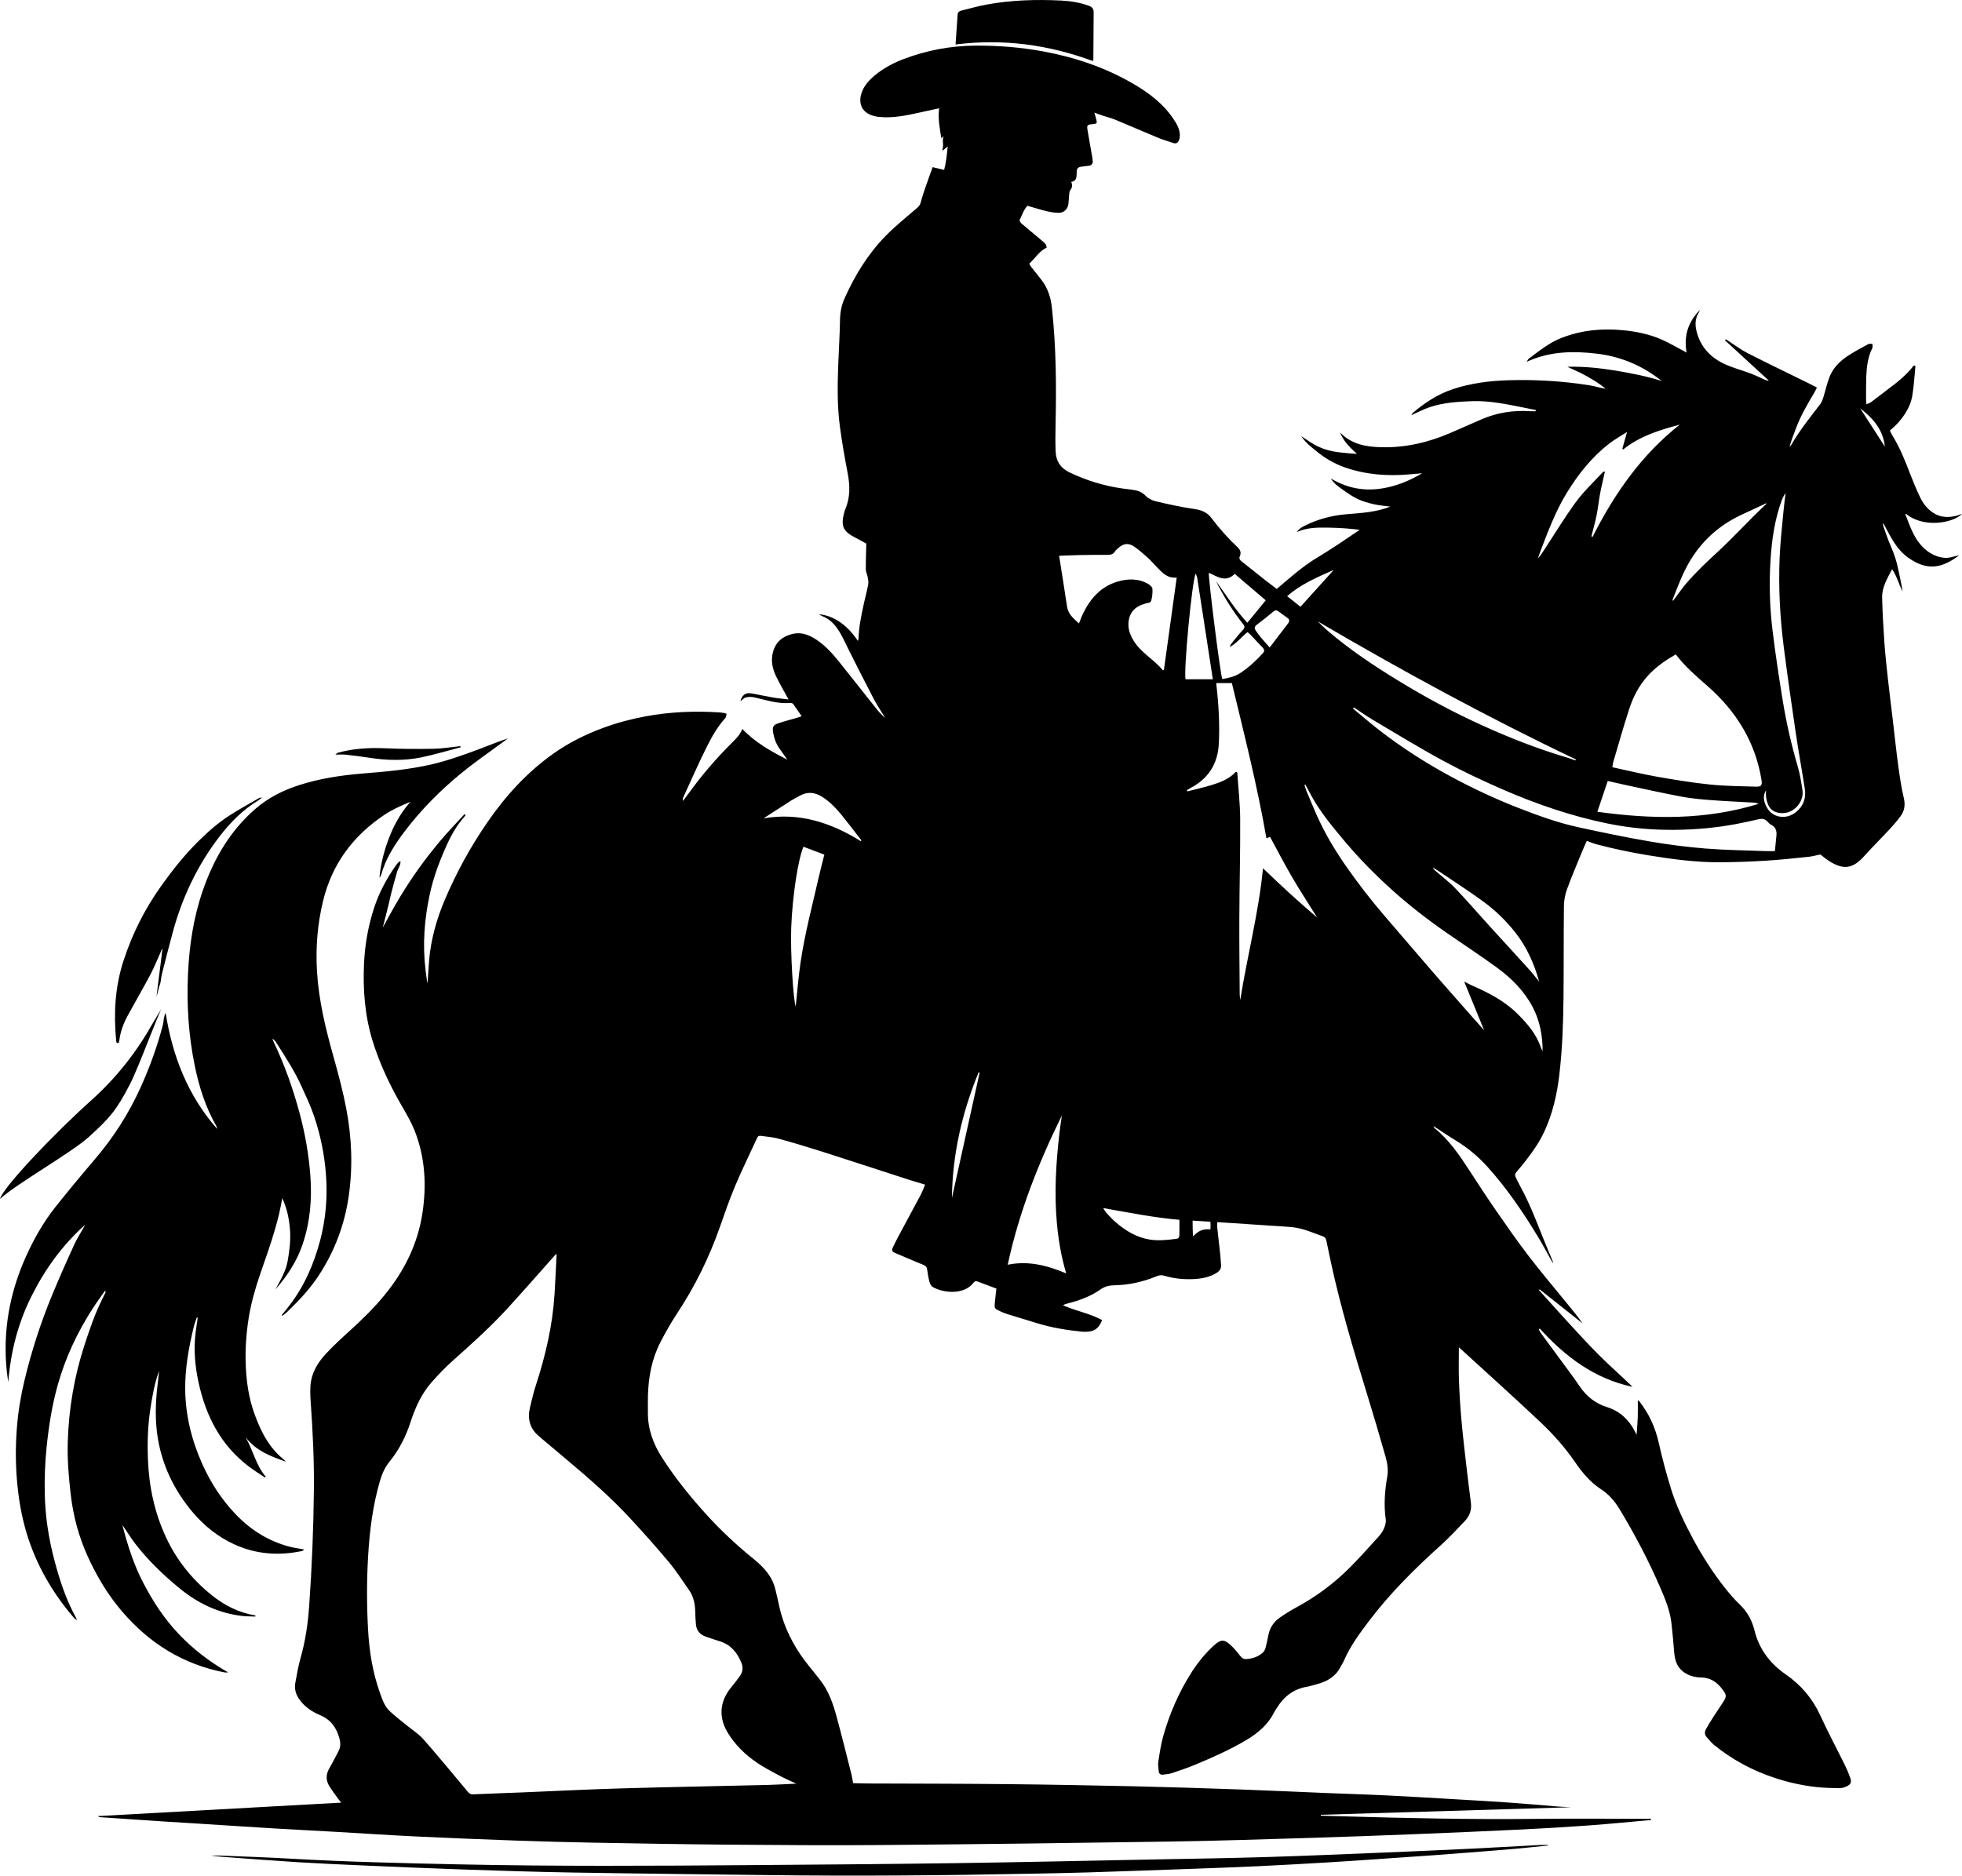
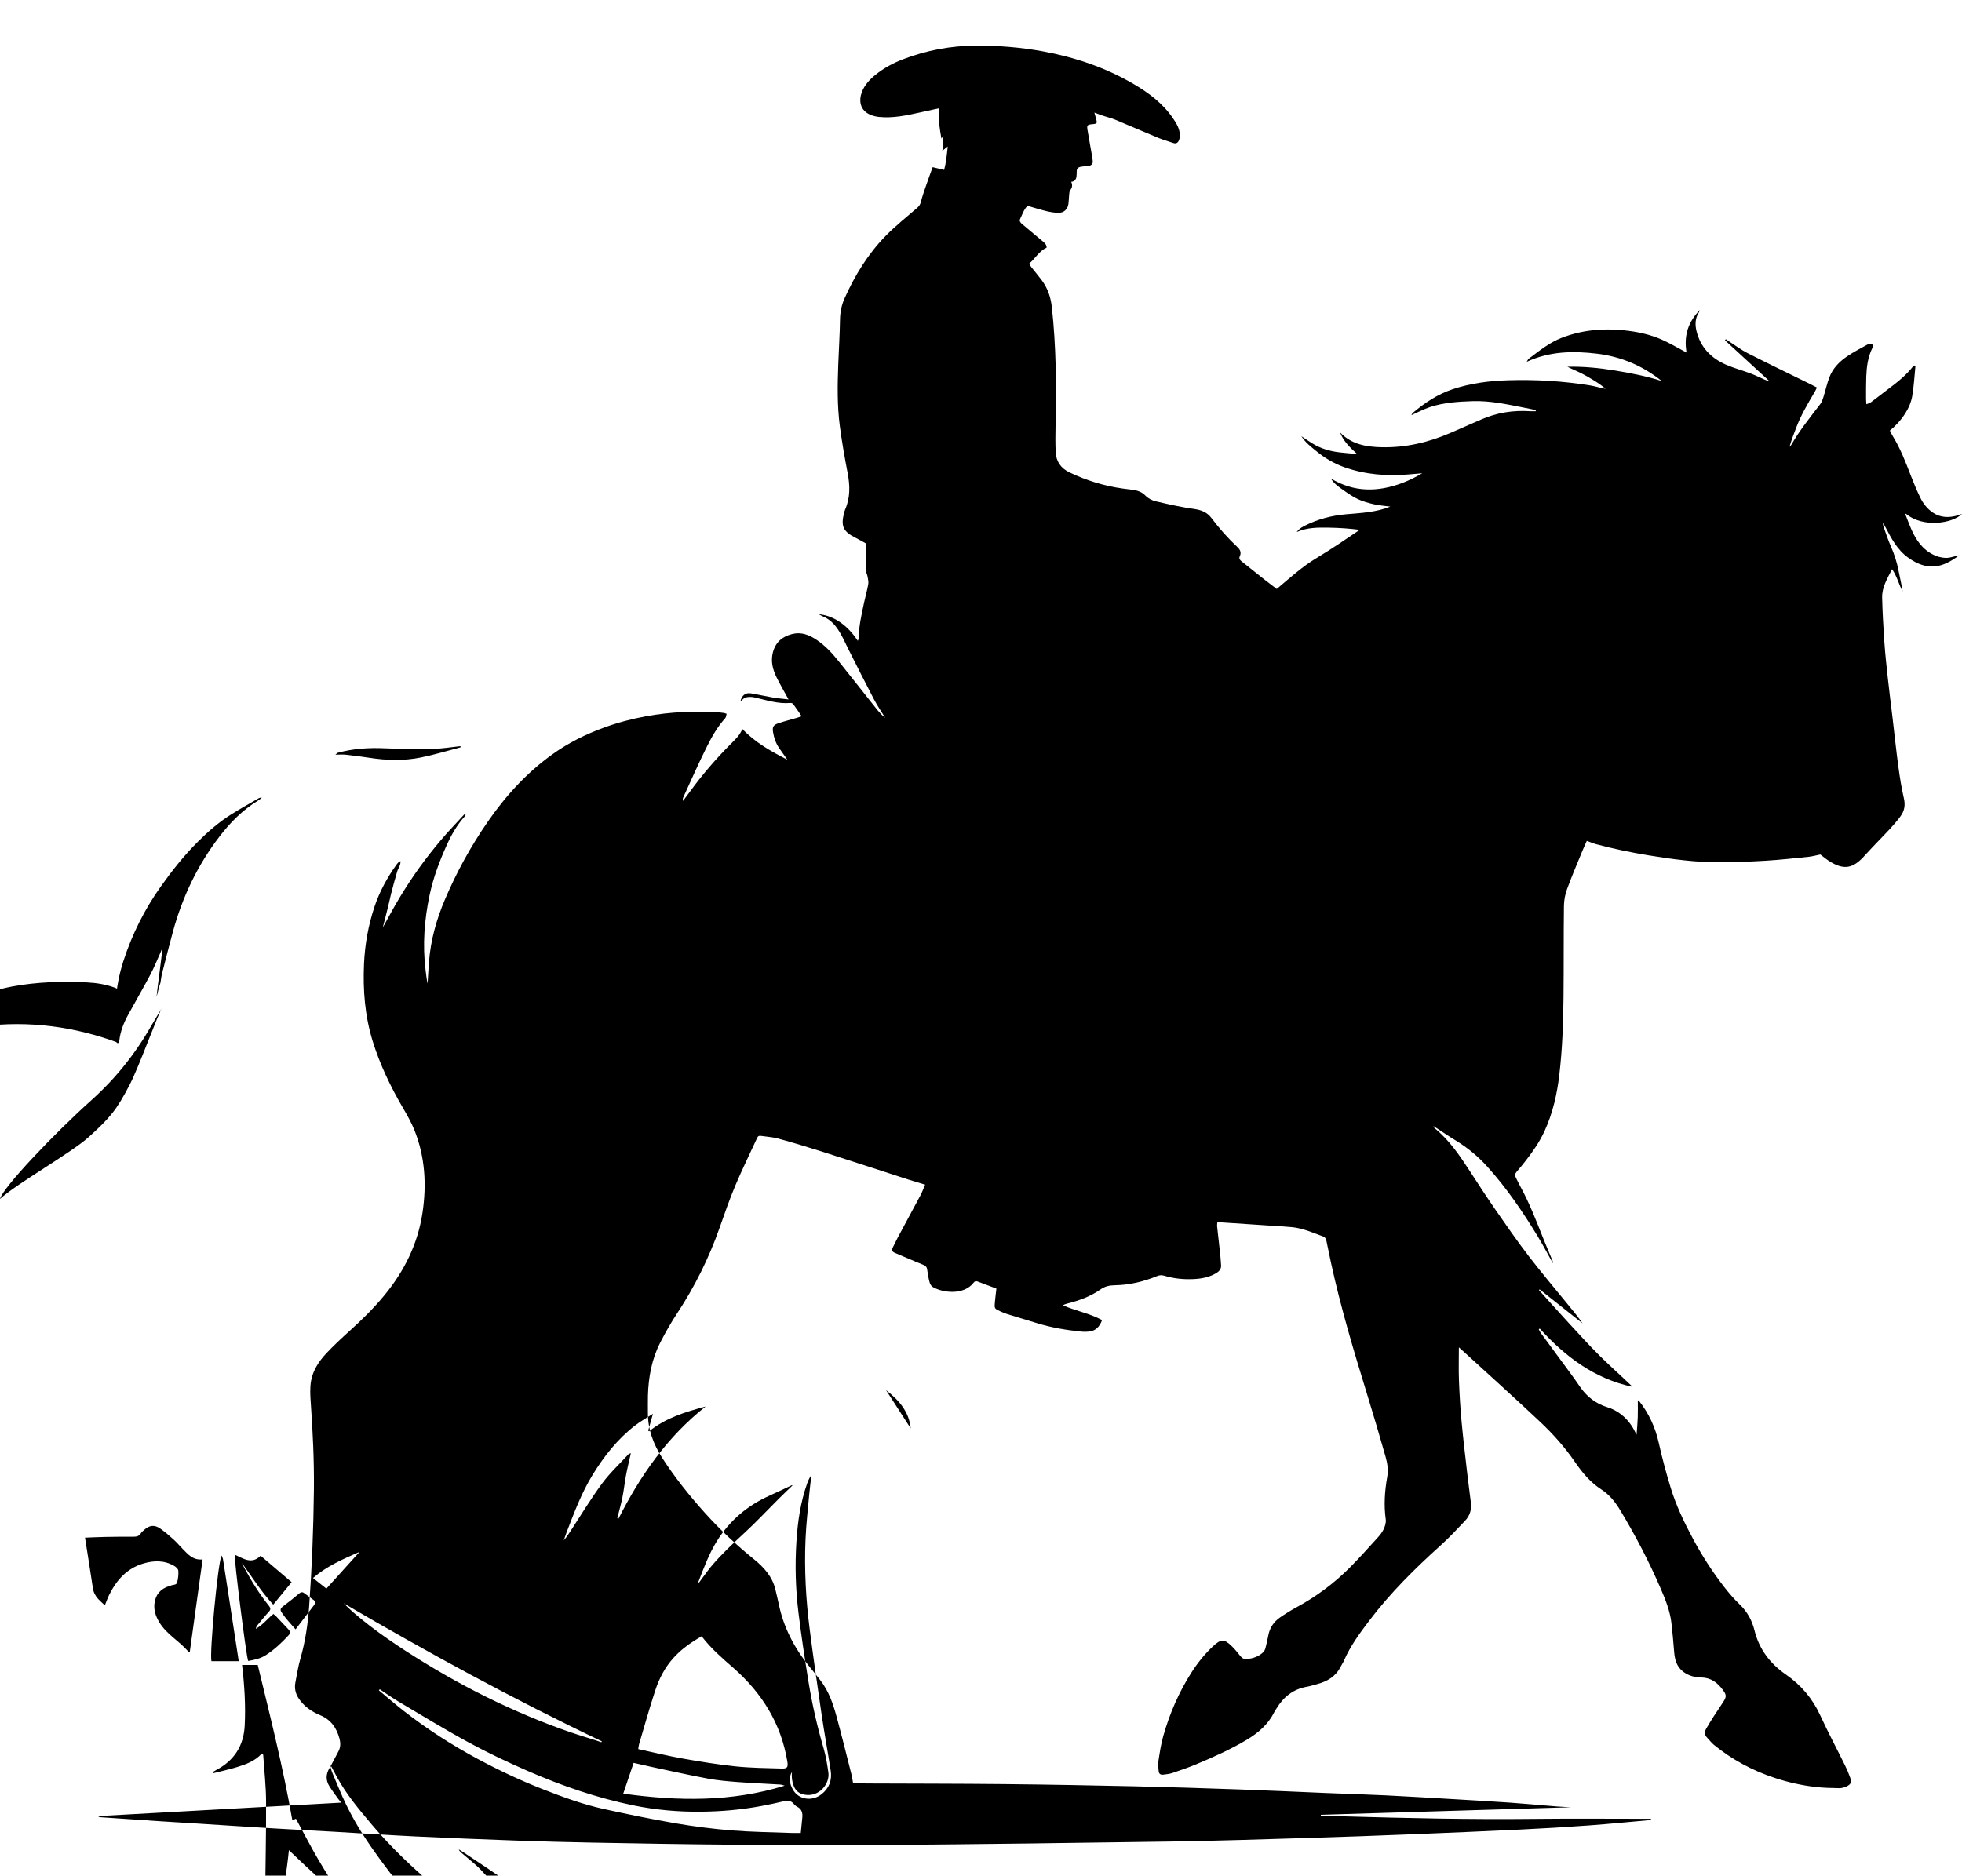
<svg xmlns="http://www.w3.org/2000/svg" xml:space="preserve" width="1.667in" height="1.594in" version="1.0" shape-rendering="geometricPrecision" text-rendering="geometricPrecision" image-rendering="optimizeQuality" fill-rule="evenodd" clip-rule="evenodd" viewBox="0 0 1666.66 1593.69">
  <g id="Layer_x0020_1">
-     <path fill="black" fill-rule="nonzero" d="M1647.22 473.21c-6.48,-1.93 -11.76,-5.6 -16.09,-10.82 -6.19,-7.48 -9.06,-16.55 -12.56,-25.33 -0.05,-0.11 0.29,-0.38 0.44,-0.57 14.51,12.24 39.43,8.27 47.65,0.23 -0.93,0.28 -1.46,0.42 -1.99,0.6 -0.56,0.19 -1.07,0.47 -1.64,0.62 -7.33,2.05 -14.44,2.08 -21.04,-2.35 -4.87,-3.26 -8.36,-7.78 -10.85,-12.96 -2.89,-6.04 -5.54,-12.23 -7.94,-18.49 -4.5,-11.73 -9.03,-23.43 -15.69,-34.15 -0.83,-1.33 -1.43,-2.8 -2.1,-4.13 10.48,-8.61 17.22,-19.33 18.93,-29.06 1.48,-8.44 1.9,-17.07 2.76,-25.61 0.02,-0.16 -0.4,-0.36 -0.7,-0.62 -0.33,0.14 -0.86,0.18 -1.08,0.46 -6.11,7.98 -13.98,14.02 -21.92,20 -4.65,3.51 -9.22,7.14 -13.91,10.61 -1.03,0.77 -2.37,1.12 -4.04,1.87 -0.14,-2.07 -0.3,-3.37 -0.29,-4.65 0.02,-6.29 -0.07,-12.58 0.18,-18.85 0.33,-8.34 1.34,-16.57 5.13,-24.22 0.49,-0.98 0.08,-2.42 0.09,-3.65 -1.22,0.09 -2.67,-0.22 -3.63,0.31 -6.11,3.37 -12.36,6.57 -18.1,10.51 -6.44,4.41 -11.92,10.06 -14.78,17.51 -2.13,5.54 -3.38,11.43 -5.17,17.12 -0.64,2.03 -1.4,4.17 -2.67,5.83 -8.59,11.25 -17.52,22.26 -24.59,34.6 -0.35,0.61 -0.96,1.08 -1.46,1.62 1.48,-5.5 3.55,-10.61 5.48,-15.77 4.08,-10.86 9.93,-20.8 15.83,-30.72 0.77,-1.28 1.35,-2.68 1.94,-3.89 -3.04,-1.54 -5.48,-2.82 -7.95,-4.04 -17.02,-8.37 -34.11,-16.58 -51,-25.2 -5.68,-2.9 -10.83,-6.85 -16.22,-10.32 -0.75,-0.48 -1.48,-0.98 -2.22,-1.47 -0.44,0.56 -0.28,0.35 -0.72,0.91 12.44,11.43 24.88,22.87 37.31,34.3 -1.42,0.1 -2.44,-0.36 -3.47,-0.81 -4,-1.78 -7.92,-3.74 -12.01,-5.28 -6.95,-2.61 -14.19,-4.52 -20.97,-7.49 -12.83,-5.63 -21.86,-14.95 -25.13,-28.97 -1.22,-5.23 -1.03,-10.45 2,-15.22 0.43,-0.69 0.66,-1.5 0.98,-2.25 -9.92,9.93 -13.83,21.82 -11.32,36.16 -1.2,-0.66 -1.8,-1.01 -2.42,-1.33 -6.18,-3.25 -12.2,-6.85 -18.58,-9.66 -10.35,-4.56 -21.34,-6.85 -32.6,-7.97 -18.02,-1.79 -35.54,-0.16 -52.52,6.44 -10.53,4.09 -19.13,11.14 -28,17.78 -0.65,0.5 -0.96,1.46 -1.67,2.59 19.6,-9.07 39.69,-9.31 59.76,-6.9 20.3,2.44 38.78,10.23 54.93,23.22 -12.92,-4.13 -26.17,-6.69 -39.49,-8.89 -13.44,-2.21 -26.96,-3.54 -40.64,-3.24 3.7,1.95 7.55,3.42 11.22,5.25 3.91,1.95 7.72,4.13 11.43,6.44 3.41,2.13 6.78,4.38 9.77,7.07 -4.58,-0.81 -8.89,-2.2 -13.3,-2.92 -22.85,-3.67 -45.89,-5.06 -69,-4.37 -16.24,0.48 -32.28,2.47 -47.81,7.7 -12.68,4.27 -23.53,11.51 -33.64,20.02 -0.61,0.52 -0.89,1.44 -1.17,1.92 5.35,-2.35 10.48,-5.1 15.94,-6.9 11.6,-3.83 23.78,-4.55 35.86,-4.97 7.39,-0.26 14.91,0.41 22.24,1.52 10.61,1.6 21.1,3.98 31.64,6.02 -0.04,0.34 -0.09,0.68 -0.13,1.01 -1.54,0 -3.07,0.09 -4.59,-0.01 -14.38,-0.94 -28.24,1.15 -41.49,6.95 -8.82,3.85 -17.64,7.74 -26.48,11.56 -18.6,8.04 -37.96,12.53 -58.29,12.1 -13.07,-0.28 -25.6,-2.4 -35.33,-12.58 2.88,7.54 8.5,12.89 14.32,18.19 -4.84,-0.19 -9.45,-0.7 -14.07,-1.18 -8.68,-0.91 -16.88,-3.3 -24.3,-8 -2.75,-1.73 -5.43,-3.57 -8.84,-5.82 3.68,5.69 8.41,9.14 12.87,12.81 7.15,5.88 15.05,10.53 23.81,13.61 17.82,6.26 36.18,7.66 54.86,6.04 3.73,-0.32 7.46,-0.64 11.19,-0.95 -5.73,3.33 -11.47,6.22 -17.46,8.44 -20.54,7.59 -40.67,7.78 -60.16,-4 2.56,4.32 6.53,7.03 10.39,9.75 4.05,2.85 8.17,5.74 12.62,7.81 4.31,2.01 9.03,3.31 13.7,4.36 4.65,1.04 9.47,1.37 13.75,1.96 -11.76,4.76 -24.62,5.43 -37.4,6.5 -12.5,1.05 -24.41,4.24 -35.62,9.93 -3.09,1.57 -4.79,2.88 -6.47,5.18 8.96,-3.94 17.98,-3.87 27.02,-3.73 8.88,0.14 17.7,0.72 26.52,1.85 -12.13,8.24 -24.05,16.37 -36.4,23.78 -12.45,7.47 -23.11,17.19 -34.11,26.47 -3.8,-2.91 -7.2,-5.43 -10.52,-8.05 -6.42,-5.07 -12.78,-10.21 -19.19,-15.29 -1.49,-1.18 -2.59,-2.4 -1.67,-4.43 1.43,-3.15 0.37,-5.59 -2.01,-7.81 -8.13,-7.59 -15.47,-15.89 -22.16,-24.79 -3.62,-4.83 -8.56,-6.73 -14.61,-7.6 -10.95,-1.55 -21.8,-3.98 -32.57,-6.51 -3.13,-0.73 -6.51,-2.43 -8.69,-4.72 -3.22,-3.37 -6.99,-4.52 -11.23,-5.09 -2.75,-0.37 -5.51,-0.66 -8.26,-1.05 -15.72,-2.2 -30.7,-6.81 -45.06,-13.66 -7.51,-3.59 -11.47,-9.36 -11.83,-17.44 -0.33,-7.57 -0.26,-15.17 -0.09,-22.76 0.74,-33.48 0.52,-66.92 -3.17,-100.26 -0.94,-8.55 -3.56,-16.2 -8.68,-23 -2.89,-3.85 -6.02,-7.53 -8.99,-11.33 -0.59,-0.75 -0.94,-1.67 -1.5,-2.68 5.18,-4.54 8.47,-10.67 14.74,-13.54 -0.02,-2.97 -2.11,-4.35 -3.82,-5.81 -5.77,-4.94 -11.7,-9.69 -17.47,-14.64 -0.85,-0.73 -1.89,-2.46 -1.58,-3.1 2.01,-4.12 3.36,-8.68 6.62,-12.02 5.54,1.59 10.67,3.24 15.9,4.51 3.37,0.81 6.89,1.43 10.35,1.48 4.69,0.07 7.89,-3 8.53,-7.65 0.34,-2.45 0.31,-4.95 0.58,-7.42 0.16,-1.42 0.16,-3.14 0.96,-4.16 1.71,-2.17 2.07,-4.34 0.82,-7.12 2.93,-0.15 4.3,-2.38 4.5,-4.67 0.15,-1.72 0.13,-2.64 0.17,-4.34 0.07,-3.01 2.22,-3.72 4.63,-3.95 2.01,-0.2 4,-0.47 6.1,-0.76 1.76,-0.24 3.03,-1.81 2.91,-3.59 -0.08,-1.09 -0.17,-2.08 -0.33,-3.07 -1.34,-7.9 -2.85,-15.77 -4.13,-23.68 -0.66,-4.06 -0.19,-4.49 3.89,-4.91 0.29,-0.03 0.59,-0.02 0.88,-0.06 3.18,-0.38 3.49,-0.79 2.72,-3.85 -0.47,-1.85 -1.02,-3.68 -1.65,-5.94 2.97,1.08 5.25,1.98 7.57,2.75 3.31,1.11 6.76,1.89 9.97,3.22 12.39,5.14 24.69,10.51 37.09,15.63 4.02,1.66 8.28,2.76 12.39,4.23 2.53,0.91 4.03,-0.33 4.85,-2.37 0.58,-1.43 0.78,-3.13 0.72,-4.68 -0.19,-5.18 -2.78,-9.46 -5.57,-13.59 -8.61,-12.8 -20.64,-21.87 -33.69,-29.49 -23.91,-13.98 -49.81,-22.72 -76.99,-27.72 -18.86,-3.47 -37.89,-4.98 -57.08,-4.89 -21.29,0.1 -41.8,3.99 -61.62,11.54 -8.49,3.24 -16.48,7.51 -23.58,13.27 -4.94,3.99 -9.26,8.59 -11.56,14.62 -2.75,7.19 -1.76,15.84 7.69,19.53 2.14,0.84 4.47,1.39 6.76,1.63 11.96,1.23 23.54,-1.27 35.1,-3.83 5.19,-1.15 10.39,-2.29 16.08,-3.53 -1.17,8.54 0.58,17.62 1.91,25.74 2.59,-4.26 -0.8,2.03 1.78,-2.23 -1.46,7.84 0.65,3.8 -1.01,12.7 1.93,-1.58 2.96,-2.42 4.61,-3.77 -0.75,7.22 -1.35,13.62 -3.04,19.93 -3.61,-0.85 -6.65,-1.57 -9.77,-2.31 -1.98,5.5 -3.85,10.54 -5.59,15.63 -1.56,4.55 -3.2,9.09 -4.35,13.74 -0.56,2.3 -1.59,3.82 -3.33,5.33 -8.94,7.74 -18.26,15.13 -26.52,23.56 -15.07,15.38 -26.23,33.54 -35.01,53.16 -2.59,5.8 -3.77,11.81 -3.88,18.24 -0.2,12.56 -1.02,25.11 -1.48,37.67 -0.67,17.69 -0.97,35.4 1.36,52.97 1.76,13.29 4.09,26.53 6.62,39.71 2.03,10.58 2.26,20.87 -2.16,30.93 -0.35,0.8 -0.55,1.67 -0.78,2.51 -3.09,11.54 -0.96,16.14 9.75,21.49 3.23,1.62 6.35,3.46 9.01,4.91 -0.17,7.78 -0.46,14.93 -0.4,22.07 0.02,2.07 1.19,4.11 1.56,6.22 0.37,2.08 0.86,4.3 0.5,6.31 -0.93,5.17 -2.39,10.23 -3.5,15.36 -2.21,10.28 -4.52,20.54 -4.76,31.12 -0.02,0.43 -0.35,0.85 -0.63,1.5 -10.13,-15.39 -22.52,-21.65 -33.07,-22.57 1.17,0.65 2,1.26 2.93,1.63 4.6,1.82 8.28,4.75 11.34,8.63 4.68,5.91 7.5,12.8 10.83,19.45 7.18,14.33 14.42,28.64 21.86,42.84 2.8,5.33 6.24,10.32 9.39,15.46 -3.08,-2.41 -5.53,-5.27 -7.87,-8.21 -10.55,-13.26 -21.02,-26.59 -31.61,-39.8 -5.5,-6.86 -11.44,-13.34 -18.8,-18.26 -6.21,-4.15 -12.85,-6.87 -20.6,-4.96 -8.52,2.09 -14.25,6.96 -16.51,15.65 -1.96,7.53 -0.16,14.53 3.13,21.19 3.02,6.11 6.48,12.01 10.16,18.77 -4.76,-0.57 -8.92,-0.89 -13.02,-1.59 -6.33,-1.07 -12.58,-2.54 -18.91,-3.59 -4.6,-0.77 -7.76,1.67 -8.95,6.79 1.73,-1.29 3.06,-2.98 4.69,-3.35 2.33,-0.52 4.98,-0.51 7.33,0.03 10.07,2.3 19.95,5.66 30.53,4.69 0.74,-0.07 1.86,0.37 2.29,0.96 2.4,3.27 4.65,6.65 7.17,10.33 -1.48,0.51 -2.53,0.93 -3.61,1.24 -5.45,1.6 -10.96,2.98 -16.33,4.81 -4.26,1.45 -5.06,3.23 -4.31,7.69 0.81,4.81 2.38,9.33 5.18,13.36 2.24,3.22 4.53,6.42 6.93,9.82 -13.94,-7.14 -27.31,-14.57 -38.24,-26.12 -2.07,5.44 -6.12,9.04 -9.89,12.82 -12.61,12.65 -24.22,26.14 -34.71,40.6 -1.9,2.61 -3.87,5.17 -5.8,7.76 -0.32,-1.33 -0.11,-2.3 0.3,-3.19 6.66,-14.45 13.02,-29.05 20.15,-43.27 4.23,-8.43 8.97,-16.71 15.41,-23.83 0.79,-0.87 0.81,-2.45 1.2,-3.74 -1.17,-0.39 -1.7,-0.64 -2.26,-0.73 -1.15,-0.19 -2.31,-0.35 -3.48,-0.43 -21.08,-1.38 -42.06,-0.57 -62.86,3.27 -12.22,2.25 -24.18,5.41 -35.87,9.7 -15.44,5.67 -30.02,12.92 -43.39,22.5 -22,15.76 -39.93,35.47 -55.22,57.63 -14.31,20.73 -26.39,42.74 -36.25,65.93 -7.19,16.91 -12.07,34.43 -13.51,52.81 -0.48,6.17 -0.81,12.36 -1.2,18.54 -0.8,-3.85 -1.24,-7.74 -1.72,-11.63 -2.63,-21.4 -1,-42.56 3.44,-63.58 3.15,-14.93 8.51,-29.11 14.8,-42.97 3.88,-8.56 8.57,-16.6 14.84,-23.66 0.38,-0.43 0.64,-0.95 0.95,-1.43 -0.3,-0.24 -0.61,-0.47 -0.91,-0.7 -6.69,7.3 -13.6,14.4 -19.99,21.95 -6.5,7.69 -12.74,15.63 -18.62,23.81 -5.79,8.06 -11.22,16.4 -16.37,24.88 -5.1,8.39 -9.67,17.12 -14.51,25.76 0.81,-3.11 1.63,-6.2 2.41,-9.3 0.83,-3.25 1.66,-6.5 2.44,-9.77 0.75,-3.12 1.41,-6.26 2.18,-9.38 0.77,-3.12 1.59,-6.22 2.44,-9.32 0.89,-3.23 1.88,-6.44 2.75,-9.68 0.77,-2.9 3.1,-5.37 2.86,-9.01 -0.84,0.46 -1.28,0.58 -1.56,0.86 -0.71,0.73 -1.41,1.49 -2,2.32 -7.85,11.01 -14.3,22.86 -18.56,35.64 -5.23,15.7 -8.14,31.96 -8.87,48.54 -0.98,22.19 0.74,44.1 7.32,65.44 6.19,20.05 15.22,38.82 25.78,56.91 3.6,6.17 7.18,12.44 9.81,19.06 8.97,22.56 10.33,46.04 6.8,69.82 -3.92,26.39 -15.35,49.52 -32.17,70.02 -9,10.98 -19.09,20.92 -29.64,30.43 -6.94,6.25 -13.8,12.63 -20.17,19.45 -6.02,6.45 -10.95,14 -12.62,22.72 -1.18,6.2 -0.78,12.81 -0.33,19.18 1.73,24.5 2.91,49.03 2.66,73.59 -0.35,33.18 -1.68,66.33 -4.06,99.43 -1.07,14.88 -3.23,29.58 -7.35,43.98 -1.92,6.71 -3.03,13.66 -4.33,20.54 -0.9,4.77 0.06,9.25 2.75,13.38 4.48,6.89 11.01,11.29 18.34,14.37 9.03,3.79 13.88,10.67 16.33,19.74 1.03,3.82 1.07,7.47 -0.88,11.04 -2.58,4.74 -4.92,9.62 -7.65,14.27 -3.05,5.2 -3.14,10.29 -0,15.31 2.23,3.57 4.8,6.94 7.24,10.38 0.74,1.04 1.59,1.99 2.83,3.55 -69.09,3.82 -137.52,7.61 -206.76,11.44 1.07,0.63 1.3,0.88 1.56,0.9 17.33,1.19 34.68,2.38 52.02,3.52 10.06,0.66 20.12,1.23 30.19,1.87 21.87,1.38 43.74,2.84 65.61,4.16 17.36,1.05 34.72,1.9 52.08,2.89 22.9,1.31 45.79,2.86 68.7,3.96 28.17,1.35 56.35,2.47 84.54,3.48 21.91,0.78 43.82,1.38 65.74,1.78 38.73,0.7 77.46,1.41 116.19,1.72 43.41,0.35 86.83,0.67 130.24,0.3 81.7,-0.69 163.4,-1.72 245.1,-2.96 39.45,-0.6 78.9,-1.93 118.34,-3.11 28.49,-0.85 56.97,-1.9 85.44,-3.04 31.1,-1.24 62.19,-2.56 93.29,-4.07 19.26,-0.93 38.51,-2.07 57.74,-3.48 17.54,-1.29 35.04,-3.05 52.56,-4.6 -0.03,-0.66 -0.02,-0.37 -0.04,-1.03 -33.17,0 -66.34,-0.3 -99.51,0.07 -53.95,0.6 -107.87,-0.61 -161.78,-2.17 -6.37,-0.18 -12.74,-0.37 -19.11,-0.55 0,-0.49 0,-0.27 0,-0.76 71.25,-2.15 142.5,-4.3 212.51,-6.41 -3.29,-0.19 -7.82,-0.35 -12.33,-0.7 -12.96,-1.03 -25.9,-2.26 -38.87,-3.17 -15.88,-1.11 -31.79,-2.02 -47.69,-2.94 -19.4,-1.13 -38.8,-2.32 -58.2,-3.27 -16.64,-0.81 -33.3,-1.28 -49.94,-1.96 -24.68,-1 -49.35,-2.2 -74.03,-3.06 -29.94,-1.05 -59.89,-2.02 -89.85,-2.7 -36.53,-0.81 -73.07,-1.48 -109.61,-1.85 -39.18,-0.4 -78.35,-0.37 -117.52,-0.54 -3.91,-0.02 -7.81,-0.17 -11.8,-0.26 -0.53,-2.87 -0.85,-5.32 -1.45,-7.7 -4.16,-16.39 -8.2,-32.81 -12.65,-49.12 -2.95,-10.86 -6.66,-21.5 -13.69,-30.57 -3.22,-4.16 -6.56,-8.22 -9.85,-12.33 -12.54,-15.59 -21.52,-32.91 -25.54,-52.65 -0.81,-4 -1.85,-7.95 -2.76,-11.93 -2.56,-11.16 -9.74,-19.05 -18.3,-25.99 -14.78,-11.97 -28.63,-24.89 -41.37,-39.05 -13.33,-14.8 -25.74,-30.26 -36.52,-47 -7.57,-11.76 -12.34,-24.47 -12.18,-38.7 0.05,-4.68 -0.09,-9.36 0.03,-14.03 0.42,-15.8 3.19,-31.14 10.45,-45.3 4.32,-8.43 9.01,-16.73 14.23,-24.63 15.05,-22.8 27.08,-47.04 36.15,-72.79 4.26,-12.11 8.45,-24.28 13.44,-36.1 5.78,-13.71 12.39,-27.06 18.59,-40.6 0.71,-1.56 1.83,-1.7 3.22,-1.5 4.91,0.72 9.94,1 14.69,2.3 12.36,3.4 24.66,7.08 36.87,10.97 24.45,7.8 48.82,15.83 73.25,23.73 4.67,1.51 9.41,2.86 14.58,4.42 -1.4,3.22 -2.47,6.23 -3.95,9.02 -6.37,11.99 -12.86,23.91 -19.27,35.89 -1.44,2.7 -2.72,5.49 -4.12,8.22 -1.12,2.2 -1.01,3.75 1.61,4.83 7.94,3.28 15.76,6.85 23.74,9.98 2.2,0.86 3.37,1.78 3.7,4.14 0.49,3.61 1.09,7.23 2.02,10.74 0.42,1.55 1.44,3.39 2.75,4.16 8.18,4.85 26.2,7.33 34.66,-3.63 0.94,-1.23 1.9,-1.62 3.36,-1.06 5.26,2.01 10.54,3.97 16.04,6.04 -0.43,3.79 -0.91,7.53 -1.26,11.29 -0.52,5.63 -0.49,5.67 4.46,7.98 1.98,0.92 4,1.78 6.08,2.42 8.22,2.56 16.48,4.96 24.69,7.53 12.59,3.96 25.53,6.06 38.61,7.39 1.88,0.19 3.81,0.11 5.69,-0.04 5.91,-0.5 9.34,-3.99 11.5,-9.79 -10.56,-5.82 -22.38,-7.75 -33.19,-12.58 1.24,-0.8 2.44,-1.19 3.65,-1.49 9.97,-2.52 19.62,-5.94 28.05,-11.89 3.87,-2.74 7.59,-3.57 12.26,-3.65 12.35,-0.22 24.3,-3 35.73,-7.71 2.15,-0.89 4.07,-1.07 6.33,-0.39 8.04,2.43 16.32,3.26 24.69,2.87 7.04,-0.33 13.93,-1.52 20.03,-5.46 2.41,-1.56 3.79,-3.56 3.52,-6.54 -0.25,-2.76 -0.33,-5.54 -0.63,-8.3 -0.87,-8.13 -1.84,-16.24 -2.7,-24.37 -0.13,-1.17 0.09,-2.38 0.18,-3.73l5.24 0.33c14,0.93 27.99,1.85 41.99,2.78 5.39,0.36 10.79,0.62 16.17,1.14 9.28,0.89 17.69,4.76 26.31,7.86 1.93,0.69 2.6,2.09 2.97,3.93 1.24,6.15 2.53,12.3 3.86,18.42 8.21,37.83 19.3,74.88 30.69,111.84 5.41,17.57 10.61,35.19 15.63,52.88 1.59,5.57 2.52,11.32 1.45,17.3 -2.13,11.98 -2.96,24.02 -1.25,36.19 0.37,2.67 -0.64,5.8 -1.83,8.34 -1.27,2.72 -3.31,5.18 -5.36,7.43 -7.66,8.42 -15.25,16.94 -23.28,25.01 -13.47,13.54 -28.69,24.81 -45.52,33.91 -4.74,2.56 -9.33,5.44 -13.77,8.5 -5.22,3.6 -8.66,8.57 -9.93,14.91 -0.74,3.72 -1.5,7.44 -2.47,11.11 -0.35,1.33 -1.1,2.74 -2.08,3.68 -3.73,3.58 -8.41,5.09 -13.46,5.68 -2.38,0.28 -4.18,-0.48 -5.7,-2.41 -2.26,-2.87 -4.56,-5.73 -7.15,-8.29 -6.59,-6.52 -9.42,-6.49 -16.2,-0.15 -7.09,6.63 -13.11,14.15 -18.31,22.3 -10.67,16.74 -18.51,34.79 -23.91,53.85 -2.02,7.13 -3.08,14.55 -4.23,21.89 -0.41,2.67 0.07,5.5 0.34,8.24 0.21,2.11 1.64,3.06 3.7,2.79 2.59,-0.35 5.28,-0.53 7.73,-1.35 6.9,-2.33 13.8,-4.69 20.52,-7.5 14.66,-6.15 29.17,-12.59 42.87,-20.8 9.89,-5.93 18.21,-13.11 23.38,-23.57 0.52,-1.04 1.22,-1.99 1.83,-2.99 5.97,-9.85 14.23,-16.46 25.84,-18.48 3,-0.53 5.94,-1.5 8.9,-2.29 8.51,-2.28 15.59,-6.46 19.72,-14.65 0.92,-1.83 2.13,-3.52 2.93,-5.39 5.34,-12.32 13.25,-23.02 21.27,-33.62 17.98,-23.74 39.02,-44.59 61.12,-64.46 7.15,-6.43 13.71,-13.55 20.35,-20.52 4.03,-4.22 5.75,-9.43 5.04,-15.31 -1.06,-8.69 -2.24,-17.36 -3.24,-26.06 -1.66,-14.5 -3.42,-28.99 -4.74,-43.52 -1.05,-11.49 -1.74,-23.02 -2.18,-34.55 -0.34,-9.12 -0.07,-18.27 -0.07,-28.01 1.8,1.6 3.29,2.91 4.75,4.25 21.43,19.63 43.06,39.05 64.2,58.98 10.94,10.31 21,21.56 29.55,34.02 6.23,9.08 13.09,17.42 22.55,23.53 6.56,4.23 11.58,10.31 15.61,16.98 13.08,21.6 24.74,43.96 34.76,67.15 4.04,9.36 7.89,18.89 9.12,29.15 0.97,8.1 1.64,16.25 2.3,24.38 0.56,6.91 2.08,13.13 8.23,17.53 4.53,3.25 9.61,4.46 14.82,4.54 8.18,0.15 13.69,4.29 18.25,10.43 3.22,4.32 3.37,5.74 0.53,10.22 -2.73,4.32 -5.69,8.5 -8.44,12.8 -2.13,3.31 -4.16,6.69 -6.14,10.1 -1.56,2.68 -1.51,5.24 0.8,7.59 1.94,1.98 3.58,4.3 5.7,6.04 15.43,12.59 32.69,21.85 51.59,28.11 11.39,3.78 23.06,6.4 34.95,7.76 6.65,0.76 13.39,0.9 20.08,1.01 2.09,0.03 4.34,-0.66 6.27,-1.57 3.5,-1.65 4.28,-3.49 3.02,-7.11 -1.3,-3.71 -2.83,-7.36 -4.57,-10.88 -6.96,-14.14 -14.41,-28.05 -20.98,-42.37 -6.6,-14.37 -16.31,-25.71 -29.24,-34.69 -13.24,-9.2 -22.63,-21.35 -26.56,-37.34 -2.09,-8.52 -6.11,-15.94 -12.59,-22.15 -4.84,-4.63 -9.24,-9.78 -13.35,-15.07 -9.87,-12.7 -18.54,-26.21 -26.17,-40.39 -7.55,-14.04 -14.45,-28.38 -19.1,-43.63 -3.83,-12.54 -7.26,-25.22 -10.09,-38.02 -2.94,-13.25 -8.38,-25.11 -16.74,-35.72 -0.29,-0.37 -0.88,-0.5 -1.11,-0.63 0,4.9 0.13,9.69 -0.04,14.47 -0.16,4.7 -0.62,9.39 -1,14.79 -1.63,-2.99 -2.7,-5.35 -4.12,-7.46 -5.11,-7.65 -11.93,-13.2 -20.78,-15.94 -10.06,-3.11 -17.68,-9.18 -23.55,-17.87 -5.23,-7.74 -10.9,-15.19 -16.42,-22.73 -5.52,-7.55 -11.09,-15.05 -16.61,-22.59 -0.66,-0.9 -1.09,-1.97 -1.62,-2.95 0.28,-0.22 0.56,-0.43 0.85,-0.65 21.7,23.85 46.52,42.68 78.85,49.5 -9.2,-8.9 -18.81,-17.33 -27.87,-26.32 -9.02,-8.94 -17.56,-18.36 -26.17,-27.7 -8.59,-9.31 -16.99,-18.79 -25.48,-28.19 0.35,-0.37 0.22,-0.23 0.56,-0.6 12.16,9.63 24.31,19.26 36.46,28.88 -3.96,-5.77 -8.37,-11.02 -12.7,-16.33 -11.07,-13.59 -22.42,-26.97 -33.07,-40.88 -9.77,-12.74 -18.93,-25.96 -28.08,-39.16 -7.4,-10.67 -14.48,-21.58 -21.55,-32.47 -8.76,-13.51 -17.72,-26.84 -30.4,-37.13 -0.24,-0.2 -0.32,-0.61 -0.86,-1.69 6.8,4.42 12.76,8.52 18.95,12.28 10.07,6.12 19.05,13.6 26.88,22.29 16.39,18.16 30.09,38.33 42.76,59.18 4.53,7.45 8.59,15.19 12.86,22.8 0.11,-0.71 0,-1.38 -0.26,-1.99 -2.67,-6.46 -5.45,-12.89 -8.03,-19.38 -5.88,-14.77 -11.56,-29.62 -19.22,-43.6 -1.41,-2.56 -2.63,-5.21 -3.96,-7.81 -0.89,-1.74 -0.78,-3.22 0.59,-4.8 2.78,-3.19 5.44,-6.48 8.04,-9.82 6.02,-7.74 11.59,-15.8 15.7,-24.73 7.02,-15.26 10.69,-31.51 12.63,-48.07 2.57,-21.93 3.33,-44 3.55,-66.07 0.26,-25.73 0.04,-51.45 0.35,-77.18 0.05,-4.73 0.92,-9.67 2.54,-14.11 3.99,-10.96 8.6,-21.7 13.02,-32.52 1.24,-3.06 2.66,-6.04 3.87,-8.77 3,1.07 5.51,2.17 8.13,2.87 14.53,3.87 29.22,6.93 44.06,9.37 20.49,3.37 41.04,6.12 61.83,5.94 12.85,-0.11 25.71,-0.57 38.53,-1.37 11.94,-0.74 23.85,-2.05 35.74,-3.27 3.37,-0.35 6.67,-1.29 10.1,-1.98 2.08,1.57 4.5,3.63 7.15,5.36 13,8.46 20.83,6.34 30.29,-4.17 7.03,-7.82 14.52,-15.22 21.67,-22.92 3.18,-3.42 6.22,-6.99 8.99,-10.74 3.36,-4.56 4.2,-9.51 2.85,-15.31 -2.08,-8.93 -3.48,-18.04 -4.71,-27.13 -1.85,-13.74 -3.29,-27.53 -4.92,-41.3 -1.31,-11.02 -2.72,-22.02 -3.93,-33.05 -1.13,-10.3 -2.27,-20.61 -2.99,-30.95 -0.89,-12.67 -1.59,-25.37 -1.91,-38.07 -0.22,-8.75 4.31,-16.04 8.45,-24.13 4.31,6.24 5.7,13.03 8.97,18.89 -0.93,-5.98 -2.35,-11.77 -3.49,-17.62 -1.37,-7.04 -3.47,-13.8 -6.39,-20.38 -2.48,-5.58 -4.35,-11.43 -6.43,-17.18 -0.33,-0.91 -0.33,-1.95 -0.49,-2.93 0.88,0.89 1.29,1.81 1.76,2.71 5.26,9.93 10.26,20 19.86,26.79 16.48,11.67 28.98,8.63 43.17,-2.06 -2.72,0.64 -4.5,0.98 -6.24,1.47 -3.63,1.02 -7.23,0.88 -10.8,-0.18l0.02 0.01zm-1353.35 168.04c6.66,0.73 13.32,1.58 19.95,2.61 14.56,2.26 29.16,2.66 43.59,-0.24 11.39,-2.29 22.55,-5.72 33.81,-8.63 -0.03,-0.34 -0.06,-0.68 -0.09,-1.02 -7.52,0.78 -15.04,2.1 -22.58,2.24 -13.87,0.26 -27.78,0.2 -41.63,-0.42 -13.54,-0.61 -26.83,0.23 -39.92,3.8 -0.55,0.15 -0.99,0.74 -2.08,1.61 3.55,0 6.29,-0.24 8.96,0.05l-0 0zm-183.57 280.13c8.12,-15.69 24.3,-61.11 27.59,-65.31 -0.07,-0.06 -6.56,10.5 -9.53,15.72 -13.35,23.53 -30.39,44.78 -50.53,62.84 -31.97,28.66 -75.52,74.52 -77.83,84.08 14.52,-13.26 60.69,-39.23 75.59,-52.77 18.06,-16.41 23.46,-22.84 34.71,-44.57zm-9.46 -35.24c0.15,-0.6 0.41,-1.28 0.49,-1.96 0.94,-7.8 3.7,-14.99 7.46,-21.81 6.26,-11.39 12.77,-22.64 18.86,-34.11 3.2,-6.03 5.74,-12.41 8.57,-18.65 0.47,-1.03 0.85,-2.09 1.27,-3.15 0.25,0.06 0.18,0.04 0.43,0.11 -1.06,10.17 -3.86,29.85 -4.91,40.02 0.28,0.05 2.31,-9.4 2.59,-9.35 0.24,-0.75 0.55,-1.49 0.69,-2.26 0.48,-2.58 0.71,-5.22 1.35,-7.75 3.01,-11.86 6.01,-23.72 9.22,-35.52 8.03,-29.48 20.93,-56.59 39.57,-80.91 9.24,-12.04 19.74,-22.66 32.8,-30.57 1.15,-0.69 2.13,-1.65 3.19,-2.48 -1.27,-0.11 -2.2,0.24 -3.04,0.73 -7.81,4.54 -15.75,8.9 -23.37,13.73 -10.41,6.6 -19.63,14.7 -28.33,23.4 -11.5,11.5 -21.54,24.19 -30.96,37.44 -13.92,19.57 -24.51,40.74 -31.9,63.55 -7.14,22.05 -8.35,44.66 -6.15,67.57 0.12,1.2 0.14,2.45 2.16,1.98l0 0zm827.49 -834.28c0.23,-0.55 0.44,-0.81 0.44,-1.07 0.09,-13.45 0.11,-26.89 0.26,-40.33 0.03,-2.97 -1.3,-4.52 -3.95,-5.5 -7.62,-2.81 -15.56,-4.09 -23.58,-4.49 -21.36,-1.06 -42.67,-0.44 -63.75,3.48 -7.01,1.3 -13.89,3.28 -20.82,4.98 -1.78,0.44 -3.3,1.17 -3.44,3.37 -0.56,8.42 -1.17,16.83 -1.78,25.5 40.61,-5.1 79.16,0.21 116.63,14.07l-0.01 -0zm379.85 1515.81c-20.72,1.09 -41.43,2.32 -62.15,3.31 -26.42,1.26 -52.84,2.41 -79.27,3.48 -31.24,1.26 -62.49,2.61 -93.74,3.53 -31.41,0.92 -62.82,1.38 -94.24,1.98 -55.97,1.08 -111.93,2.35 -167.89,3.13 -58.46,0.81 -116.92,1.23 -175.38,1.68 -81.55,0.62 -163.11,1.09 -244.66,-0.63 -48.35,-1.02 -96.71,-2.15 -145.01,-4.92 -19.69,-1.13 -39.41,-1.76 -59.11,-2.58 -2.54,-0.11 -5.07,-0.02 -7.61,-0.02 3.78,0.52 7.56,0.94 11.33,1.21 20.83,1.52 41.66,3.14 62.5,4.44 17.79,1.1 35.6,1.91 53.41,2.68 28.76,1.25 57.52,2.52 86.28,3.49 31.4,1.07 62.81,2.09 94.22,2.62 54.35,0.92 108.72,1.44 163.09,2.14 76.44,0.97 152.87,0.35 229.3,-1.22 15.19,-0.31 30.39,-0.57 45.58,-1.05 30.08,-0.96 60.17,-2.03 90.26,-3.12 17.81,-0.64 35.63,-1.28 53.44,-2.12 19.55,-0.93 39.1,-2.04 58.64,-3.19 14.58,-0.86 29.15,-1.9 43.72,-2.89 15.89,-1.08 31.77,-2.18 47.65,-3.31 9.76,-0.7 19.52,-1.47 29.27,-2.24 12.81,-1.01 25.63,-1.97 38.43,-3.09 9.58,-0.84 19.14,-1.89 28.72,-2.85 0,-0.17 -0.01,-0.34 -0.01,-0.5 -2.26,0 -4.52,-0.1 -6.77,0.02l0 0.01zm-1221.58 -463.32c-6.13,12.33 -10.51,25.32 -14.79,38.38 -8.78,26.86 -13.41,54.4 -14.26,82.6 -0.44,14.79 0.79,29.5 2.48,44.17 2.11,18.41 6.83,36.16 14.49,53 7.69,16.92 17.17,32.76 29.38,46.97 23.17,26.97 51.67,44.68 86.71,51.53 1.04,0.2 2.16,0.03 3.24,0.03 -15.55,-8.84 -29.49,-19.52 -41.73,-32.31 -12.41,-12.97 -22.13,-27.9 -30.4,-43.75 -8.13,-15.58 -13.39,-32.21 -17.75,-49.13 3.72,5.13 6.86,10.58 10.66,15.52 11.1,14.4 24.1,26.91 38.18,38.43 15.43,12.62 32.65,20.78 52.46,23.22 3.81,0.47 7.7,0.38 11.56,0.56 0.05,-0.31 0.09,-0.63 0.13,-0.94 -14.04,-2.28 -26.35,-8.59 -37.17,-17.28 -16.59,-13.33 -29.7,-29.63 -38.76,-49.07 -9.82,-21.1 -14.49,-43.33 -15.38,-66.48 -0.54,-14.34 -0.09,-28.64 2.1,-42.83 1.68,-10.91 3.55,-21.79 7.43,-32.21 -0.56,5.8 -1.37,11.57 -1.93,17.36 -1.47,15.05 -1.36,30.06 1.74,44.93 4.53,21.76 14.39,40.95 28.68,57.86 9.83,11.63 21.58,21.02 35.46,27.36 18.4,8.42 37.67,9.75 57.38,5.63 0.55,-0.11 1.02,-0.63 2.04,-1.3 -4.96,-0.94 -9.32,-1.47 -13.5,-2.63 -17.78,-4.89 -32.76,-14.48 -45.34,-27.81 -11.63,-12.31 -20.75,-26.38 -27.69,-41.8 -9.15,-20.32 -14.5,-41.55 -14.7,-63.94 -0.17,-17.95 3.04,-35.44 7.22,-52.79 0.67,-2.78 1.73,-5.46 2.61,-8.19 0.27,0.07 0.55,0.14 0.82,0.21 -0.64,4.45 -1.39,8.88 -1.9,13.33 -1.63,14.08 -0.4,27.96 2.62,41.78 6.27,28.72 19.01,53.52 42.99,71.54 4.32,3.24 8.93,6.09 13.41,9.12 0.23,-0.22 0.47,-0.44 0.7,-0.65 -8.46,-9.84 -10.84,-22.69 -17.24,-33.66 8.79,11.6 21.46,16.41 34.38,20.85 -1.56,-1.77 -3.45,-3.07 -5.11,-4.61 -10.71,-9.91 -16.82,-22.6 -21.67,-36.05 -4.6,-12.74 -6.65,-25.94 -7.31,-39.44 -0.71,-14.22 0.22,-28.31 2.47,-42.34 2.44,-15.2 7.13,-29.79 12.22,-44.24 5.05,-14.32 9.9,-28.69 13.48,-43.45 1.04,-4.31 1.76,-8.7 2.76,-13.78 4.14,8.89 5.85,17.7 6.56,26.68 0.7,8.93 -0.4,17.78 -1.94,26.59 -1.56,8.92 -6.22,16.47 -10.41,24.28 10.05,-11.43 18.23,-23.99 23.1,-38.39 6.41,-18.95 8.04,-38.56 6.55,-58.4 -1.34,-17.93 -4.46,-35.6 -9.13,-53 -5.62,-20.91 -12.82,-41.21 -22.16,-60.76 -0.37,-0.78 -0.59,-1.63 -0.88,-2.45 1.33,0.79 2.23,1.75 2.92,2.83 7.79,12.17 15.7,24.28 21.69,37.49 3.8,8.37 7.77,16.72 10.72,25.39 5.56,16.36 8.93,33.2 10.17,50.51 1.33,18.56 -0.21,36.8 -4.89,54.72 -5.25,20.08 -13.37,38.91 -26.06,55.53 -2.17,2.83 -4.44,5.59 -6.67,8.37 0.15,0.2 0.31,0.41 0.46,0.61 1.19,-0.91 2.44,-1.75 3.54,-2.75 1.61,-1.48 3.11,-3.08 4.67,-4.61 8.72,-8.5 16.75,-17.61 23.33,-27.82 13,-20.13 21.29,-42.07 24.8,-65.87 3.71,-25.15 2.74,-50.17 -1.99,-74.98 -2.83,-14.87 -6.76,-29.57 -10.86,-44.16 -6.68,-23.79 -12.53,-47.69 -14.01,-72.47 -1.22,-20.27 0.38,-40.22 5.19,-59.98 7.62,-31.37 25.51,-55.31 52.11,-73.08 6.66,-4.44 13.92,-7.7 22.06,-11.03 -19.39,21.38 -25.73,53.77 -26.25,64.62 0.64,-1.15 1.21,-1.83 1.43,-2.62 3.68,-13.51 11.09,-25.08 19.33,-36.08 14.26,-19.04 31,-35.79 49.38,-50.79 11.41,-9.31 23.61,-17.64 35.45,-26.41 1.14,-0.84 2.27,-1.7 3.41,-2.56 -8.78,2.81 -17.06,6.37 -25.51,9.5 -13,4.8 -26.04,9.5 -39.59,12.6 -19.13,4.39 -38.63,6.09 -58.13,7.68 -18.39,1.5 -36.53,4.22 -54.14,9.89 -13.48,4.34 -25.99,10.63 -36.74,19.88 -21.88,18.81 -35.78,42.91 -45.07,69.87 -7.86,22.81 -11.39,46.4 -12.5,70.48 -1.21,26.12 0.41,51.97 5.61,77.58 3.68,18.1 9.14,35.6 18.39,51.73 0.35,0.61 0.44,1.39 0.8,2.59 -25.12,-28.59 -37.98,-62 -43.82,-98.67 -0.88,1.73 -1.23,3.36 -1.52,5.01 -0.29,1.72 -0.35,3.5 -0.8,5.19 -4.72,18.28 -11.16,35.94 -18.92,53.15 -10.1,22.42 -23.25,42.8 -39.2,61.48 -11.28,13.21 -22.4,26.58 -33.2,40.19 -10.3,13 -18.46,27.43 -25.2,42.51 -13.87,31.01 -19.62,63.49 -16.04,97.43 0.31,2.93 0.82,5.82 1.24,8.73 2,-25.74 8.26,-50.08 19.76,-73.04 11.52,-23 26.37,-43.49 45.6,-60.65 -2.92,5.55 -6.48,10.74 -9.07,16.38 -6.53,14.19 -12.85,28.48 -18.84,42.91 -9.86,23.77 -17.76,48.21 -23.75,73.24 -3.16,13.22 -5.37,26.61 -6.41,40.18 -1.11,14.6 -1.19,29.2 0.02,43.79 1.31,15.75 3.84,31.27 8.5,46.42 8.24,26.8 22.05,50.44 40.32,71.57 0.38,0.44 0.98,0.69 2.22,1.55 -0.58,-1.43 -0.74,-1.97 -1,-2.45 -8.39,-15.18 -13.68,-31.52 -18.11,-48.2 -4.93,-18.57 -7.85,-37.41 -8.26,-56.62 -0.29,-13.46 0.21,-26.86 1.62,-40.26 1.85,-17.75 4.61,-35.31 9.46,-52.5 6.47,-22.93 16.46,-44.3 29.33,-64.31 3.37,-5.23 7.06,-10.24 10.85,-15.7 0.29,0.94 0.52,1.27 0.43,1.45 -1.01,2.1 -2.08,4.17 -3.12,6.26l0 0.01zm481.39 222.69c6.34,7.58 11.71,15.99 17.39,24.12 3.81,5.46 5.07,11.7 5.18,18.26 0.06,3.65 0.31,7.3 0.63,10.93 0.46,5.24 3.51,8.52 8.3,10.25 3.97,1.43 8,2.73 12.02,3.99 9.25,2.89 14.75,9.56 18.26,18.17 1.59,3.91 1.28,7.78 -1.19,11.26 -2.2,3.09 -4.52,6.11 -6.94,9.02 -7.88,9.41 -11.02,20.04 -6.98,31.81 1.71,4.99 4.76,9.71 7.99,13.95 7.81,10.22 17.78,18 29.03,24.26 8.02,4.47 16.07,8.83 24.8,12.46 -8.28,0.39 -16.56,0.93 -24.84,1.13 -41.2,1 -82.42,1.72 -123.61,2.91 -28.19,0.81 -56.37,2.28 -84.55,3.42 -13.87,0.56 -27.74,1.01 -41.61,1.64 -2.22,0.1 -3.34,-0.82 -4.67,-2.4 -12.44,-14.92 -24.82,-29.9 -37.63,-44.5 -3.79,-4.32 -8.89,-7.5 -13.39,-11.19 -5.07,-4.17 -10.36,-8.09 -15.12,-12.59 -4.58,-4.31 -6.48,-10.37 -8.52,-16.12 -6.09,-17.19 -8.87,-35.02 -9.89,-53.18 -1.17,-21.04 -1.17,-42.08 0.09,-63.11 1.28,-21.46 4.02,-42.71 10.07,-63.43 1.75,-5.98 4.3,-11.55 8.2,-16.35 8.13,-10 13.78,-21.23 17.74,-33.47 4.03,-12.44 9.43,-24.31 18.21,-34.19 5.81,-6.54 11.94,-12.87 18.48,-18.67 15.63,-13.88 31.14,-27.89 45.28,-43.29 13.83,-15.07 27.26,-30.51 40.87,-45.77 0.27,-0.3 0.69,-0.46 1.25,-0.82 -0.59,11.54 -1.07,22.86 -1.78,34.16 -1.67,26.56 -7.67,52.23 -15.89,77.46 -2.03,6.23 -3.52,12.65 -5.03,19.04 -2.23,9.47 0.02,17.66 7.59,24.08 8.46,7.18 16.96,14.32 25.45,21.46 17.9,15.04 35.47,30.47 51.42,47.61 11.44,12.29 22.63,24.84 33.4,37.72zm127.43 -581.37c-5.49,24.04 -11.83,47.92 -15.41,72.36 -1.86,12.69 -2.84,25.52 -4.09,37.13 -2.05,-5.32 -4.61,-46.33 -3.8,-67.23 1.01,-26.19 5.72,-57.53 10.39,-68.47 5.95,2.24 11.64,4.39 17.75,6.69 -1.63,6.56 -3.36,13.01 -4.84,19.52l0 0zm35.91 -30.88c-25.35,-15.74 -52.23,-24.74 -82.67,-19.43 0.71,-0.48 1.42,-0.97 2.14,-1.44 7.11,-4.59 14.19,-9.22 21.34,-13.75 2.33,-1.48 4.85,-2.67 7.26,-4.04 6.37,-3.58 12.58,-3.04 18.65,0.72 6.81,4.2 12.23,9.95 17.21,16.08 5.6,6.9 10.96,14 16.43,21.02 -0.12,0.28 -0.24,0.56 -0.36,0.83l0 0zm77.3 303.24c0.41,-37.08 8.59,-72.6 22.65,-106.85 0.3,0.07 0.6,0.13 0.89,0.2 -7.85,35.56 -15.7,71.13 -23.56,106.66l0.01 -0zm627.82 -542.81c10.96,-17.7 26.13,-30.38 45.04,-38.82 6.33,-2.82 12.57,-5.86 18.85,-8.8 0.08,0.15 0.15,0.3 0.23,0.44 -3.86,3.72 -7.77,7.39 -11.56,11.17 -9.61,9.58 -18.87,19.54 -28.83,28.74 -9.78,9.02 -19.48,18.06 -28.11,28.2 -2.55,3 -4.81,6.24 -7.18,9.38 -1.22,1.63 -2.41,3.27 -3.68,5 -0.24,-0.38 -0.51,-0.62 -0.46,-0.74 4.6,-11.81 8.95,-23.72 15.69,-34.58l0 0zm55.14 193.19c-13.13,-0.38 -26.31,-0.5 -39.36,-1.85 -15.07,-1.57 -30.08,-4.04 -45.02,-6.68 -12.47,-2.21 -24.8,-5.24 -37.55,-7.98 0.27,-1.67 0.33,-2.94 0.68,-4.13 4.52,-15.23 8.78,-30.56 13.73,-45.64 3.38,-10.3 8.35,-19.9 15.81,-28.04 5.18,-5.65 11.11,-10.31 17.55,-14.39 1.94,-1.22 3.93,-2.37 6.09,-3.67 8.02,10.54 17.59,18.66 27,26.92 24.27,21.31 40.45,47.25 45.78,79.46 0.79,4.78 0.05,6.13 -4.72,5.99zm2.48 14.55c-45.07,13.97 -90.58,13.21 -137.16,6.8 3,-8.91 5.85,-17.36 8.82,-26.17 5.42,1.22 10.46,2.42 15.54,3.5 15.82,3.35 31.6,6.91 47.49,9.87 8.29,1.55 16.77,2.28 25.19,2.92 12.08,0.92 24.19,1.4 36.28,2.14 1.29,0.08 2.55,0.62 3.83,0.95zm-185.12 -215.67c6.33,-16.48 12.53,-33 21.8,-48.18 9.83,-16.09 21.36,-30.7 36.35,-42.27 4.43,-3.42 9.39,-6.15 15.04,-9.8 -1.55,5.49 -2.79,9.88 -4.02,14.27 0.25,0.2 0.5,0.39 0.74,0.59 14.15,-11.42 30.96,-16.52 48.04,-21.08 -32.55,25.7 -55.57,58.74 -74.02,95.33 -0.34,-0.15 -0.68,-0.29 -1.02,-0.43 1.47,-5.9 3.17,-11.75 4.37,-17.7 1.26,-6.28 1.89,-12.69 3.08,-19 1.15,-6.08 2.65,-12.09 4.08,-18.52 -0.97,0.4 -1.64,0.47 -1.99,0.85 -7.6,8.27 -15.94,16 -22.56,25 -9.59,13.02 -17.95,26.95 -26.82,40.49 -1.72,2.63 -3.43,5.27 -5.65,7.69 0.85,-2.42 1.66,-4.85 2.58,-7.25l0 0zm29.8 178.02c-0.16,0.26 -0.32,0.5 -0.48,0.75 -2.73,-0.91 -5.43,-1.89 -8.19,-2.71 -24.35,-7.26 -47.9,-16.52 -71.03,-27.02 -24.5,-11.12 -48.12,-23.81 -71.02,-37.84 -21.29,-13.05 -42.11,-26.85 -61.02,-43.28 -2.63,-2.29 -5.13,-4.74 -7.6,-7.21 71.6,41.95 144.41,81.58 219.33,117.3l0 0zm-205.8 -161.01c-9.87,10.93 -19.06,21.12 -28.21,31.26 -3.61,-2.86 -7.22,-5.73 -11.37,-9.02 11.57,-10.02 25.12,-15.93 39.58,-22.24zm-47.17 35.03c2.72,1.96 5.44,3.91 8.13,5.9 1.42,1.04 1.53,2.37 0.69,3.85 -0.07,0.13 -0.16,0.24 -0.24,0.36 -5.1,6.69 -10.2,13.38 -15.8,20.73 -2.86,-3.26 -5.37,-6.03 -7.78,-8.89 -1.31,-1.56 -2.46,-3.25 -3.65,-4.91 -2.02,-2.8 -1.65,-3.94 1.13,-6.04 4.53,-3.39 8.96,-6.91 13.28,-10.56 1.49,-1.26 2.7,-1.56 4.24,-0.45zm-58.88 -32.63c7.22,3.25 14.39,8.6 21.96,0.9 8.87,7.57 17.58,15 26.35,22.48 -5.4,6.59 -10.36,12.65 -15.63,19.08 -10.09,-10.85 -17.9,-23.4 -26.62,-35.4 0.67,1.37 1.3,2.77 2.02,4.11 6.11,11.32 12.85,22.24 20.92,32.29 1.63,2.03 1.62,3.26 -0.15,5.17 -3.37,3.63 -6.46,7.54 -9.62,11.37 -0.69,0.83 -1.13,1.87 -1.42,3.04 5.82,-3.14 9.78,-8.43 15,-12.66 0.92,0.8 1.82,1.47 2.59,2.27 3.42,3.61 6.76,7.28 10.21,10.85 1.56,1.63 1.93,3.02 0.24,4.86 -5.85,6.39 -12.13,12.27 -19.41,16.97 -4.59,2.97 -9.83,4.1 -15.07,4.97 -1.81,-5.27 -11.97,-86 -11.38,-90.32l0 0.01zm-170.88 587.93c9.57,-44.57 26.03,-86.26 46,-126.81 -0.68,4.91 -1.45,9.81 -2.03,14.74 -2.95,25.43 -4.52,50.91 -2.21,76.47 1.28,14.21 3.56,28.27 7.94,42.96 -16.35,-6.88 -32.27,-10.92 -49.71,-7.36zm64.3 -553.98c-1.43,2.85 -2.46,5.91 -3.77,9.09 -1.98,-1.87 -3.96,-3.53 -5.7,-5.43 -2.39,-2.62 -3.95,-5.62 -4.49,-9.28 -2.09,-14.13 -4.37,-28.21 -6.66,-42.78 5.96,-0.21 11.74,-0.51 17.53,-0.62 7.74,-0.15 15.48,-0.23 23.22,-0.17 2.8,0.02 5.17,-0.27 6.73,-2.96 0.57,-0.98 1.57,-1.72 2.42,-2.52 4.63,-4.35 9,-4.98 14.17,-1.35 4.04,2.83 7.78,6.14 11.45,9.45 2.59,2.34 4.82,5.08 7.29,7.57 4.6,4.63 8.81,9.96 17.08,9.09 -3.67,26.48 -7.26,52.41 -10.85,78.33 -0.29,0.16 -0.58,0.32 -0.88,0.48 -7.57,-9.24 -18.69,-14.88 -25.02,-25.38 -3.08,-5.11 -4.96,-10.49 -4.07,-16.61 1.06,-7.28 5.29,-11.75 12.07,-14.06 0.41,-0.14 0.92,-0.09 1.27,-0.31 1.9,-1.22 5.23,-0.28 5.91,-3.06 0.78,-3.2 1.2,-6.63 0.94,-9.89 -0.11,-1.45 -2.04,-3.16 -3.56,-4.04 -8.39,-4.84 -17.31,-4.64 -26.27,-1.95 -13.82,4.13 -22.57,13.96 -28.8,26.41l0 0zm81.55 528.76c-0.03,1.52 -0.53,2.93 -2.39,3.17 -7.67,1 -15.37,1.89 -23.09,0.61 -11,-1.83 -20.17,-7.41 -28.48,-14.53 -2.87,-2.46 -5.42,-5.3 -8.01,-8.07 -0.94,-1 -1.58,-2.29 -2.8,-4.11 21.88,3.8 42.83,8.12 64.79,9.98 0,4.54 0.06,8.75 -0.03,12.95zm13.81 -562.02c0.56,1.46 1.11,2.36 1.26,3.32 1.78,11.23 3.5,22.47 5.23,33.72 2.46,16 4.92,32 7.38,48.01 0.22,1.43 0.43,2.86 0.71,4.74l-23.17 0c-1.72,-6.91 5.33,-82.63 8.57,-89.78l0.01 -0.01zm12.49 557.21c-5.31,-0.38 -9.23,0.22 -14.73,5.94 -0.23,-2.09 -0.39,-11.45 -0.37,-13.3 0,-0.03 0,-0.06 0,-0.08l15.18 0.94c0.13,3.35 0.12,5.64 -0.07,6.49zm44.72 -306.81c-3.72,37.93 -13.39,74.52 -19.35,111.94 -0.16,-1.62 -0.44,-3.24 -0.45,-4.85 -0.14,-21.92 -0.4,-43.84 -0.3,-65.75 0.12,-27.62 0.85,-55.24 0.72,-82.85 -0.07,-13.12 -1.56,-26.22 -2.43,-39.33 -0.02,-0.38 -0.32,-0.74 -0.46,-1.04 -0.42,0 -0.83,-0.12 -0.96,0.02 -5.54,6.06 -12.96,8.81 -20.47,11.13 -6.78,2.1 -13.74,3.59 -20.62,5.35 -0.11,-0.32 -0.24,-0.65 -0.36,-0.97 1.06,-0.64 2.09,-1.34 3.18,-1.92 15.12,-7.97 23.09,-20.55 23.96,-37.56 0.88,-17.11 -0.19,-34.16 -2.23,-51.56l13.31 0c10.56,43.7 21.6,87.23 29.37,131.94 1.3,-0.54 2.25,-0.94 3.06,-1.28 6.26,11.5 12.25,23.14 18.84,34.42 6.58,11.28 13.76,22.21 21.24,34.2 -16.28,-13.82 -31.2,-27.68 -46.02,-41.89l-0.01 -0.01zm236.05 152.29c-3.88,-11.56 -11.57,-20.41 -20.05,-28.81 -11.02,-10.91 -24.47,-17.79 -38.44,-23.91 -2.08,-0.91 -4.07,-2.04 -6.67,-3.35 5.71,13.94 11.21,27.35 16.94,41.35 -4.05,-4.54 -7.73,-8.61 -11.36,-12.74 -10.62,-12.06 -21.29,-24.08 -31.81,-36.23 -13.87,-16.02 -27.6,-32.15 -41.43,-48.2 -11.83,-13.74 -22.88,-28.07 -33.21,-42.97 -9.35,-13.47 -17.64,-27.53 -24.34,-42.49 -3.15,-7.06 -6.08,-14.22 -9.05,-21.35 -0.59,-1.44 -0.94,-2.98 -1.4,-4.48 0.26,-0.07 0.53,-0.15 0.79,-0.23 1.64,3.07 3.26,6.17 4.93,9.23 7.97,14.58 18.59,27.22 29.23,39.83 11.88,14.09 24.82,27.19 38.46,39.55 14.83,13.43 30.65,25.71 47.1,37.13 14.39,9.99 29.08,19.56 43.2,29.91 12.2,8.93 22.81,19.56 30.03,33.16 6.22,11.72 8.54,24.35 8.56,37.7 -0.5,-1.03 -1.12,-2.02 -1.48,-3.1l-0 0zm-91.7 -152.98c1.64,1.04 3.3,2.03 4.9,3.11 12.56,8.48 25.32,16.68 37.57,25.58 10.4,7.56 19.65,16.5 27.62,26.68 9.65,12.31 15.91,26.32 20.17,41.63 -2.95,-3.58 -5.76,-7.29 -8.87,-10.73 -11.06,-12.23 -22.25,-24.34 -33.34,-36.55 -9.71,-10.69 -19.14,-21.64 -29.1,-32.07 -5.11,-5.35 -11.13,-9.85 -16.74,-14.73 -0.87,-0.75 -1.74,-1.48 -2.21,-2.91l0 -0zm291.77 -26.87c-0.43,4.32 -0.85,8.64 -1.28,12.95 -3.11,0 -5.72,0.09 -8.31,-0.02 -16.93,-0.65 -33.91,-0.82 -50.78,-2.19 -15.83,-1.29 -31.67,-3.32 -47.33,-6.02 -20.41,-3.51 -40.71,-7.7 -60.94,-12.15 -17.69,-3.88 -34.68,-10.13 -51.55,-16.72 -18.92,-7.4 -37.24,-16.03 -55.13,-25.61 -22.32,-11.96 -43.54,-25.6 -63.48,-41.2 -7.11,-5.57 -13.93,-11.5 -20.88,-17.27 0.26,-0.31 0.51,-0.61 0.77,-0.92 5.32,3.51 10.51,7.25 15.98,10.49 19.84,11.74 39.5,23.81 59.75,34.79 16.13,8.75 32.8,16.6 49.62,23.96 29.18,12.76 59.26,23.12 90.51,29.49 18.61,3.8 37.57,5.47 56.61,5.3 17.4,-0.15 34.71,-1.66 51.83,-4.87 6.45,-1.21 12.87,-2.58 19.26,-4.1 3.15,-0.75 5.72,-0.43 7.91,2.09 0.85,0.98 1.83,2 2.98,2.56 4.06,2 4.88,5.4 4.48,9.45l-0 0zm16.28 -19.92c-8.1,6.31 -19.54,4.59 -24.32,-4.13 -2.49,-4.53 -3.95,-9.69 -0.73,-14.78 -0.48,4.13 0.04,8.13 1.58,11.98 1.65,4.09 4.62,6.41 9.08,7.24 12.37,2.32 21.65,-9.27 20.28,-18.82 -0.99,-6.91 -2.1,-13.87 -4.05,-20.54 -5.41,-18.51 -9.7,-37.26 -12.79,-56.26 -3.17,-19.58 -6.15,-39.21 -8.56,-58.9 -2.47,-20.04 -3.04,-40.25 -1.75,-60.4 1.07,-16.91 3.46,-33.7 9.22,-49.79 0.87,-2.44 2.02,-4.8 3.59,-7.04 -0.61,5.17 -1.35,10.33 -1.82,15.51 -1.19,13.08 -2.7,26.16 -3.26,39.28 -1.09,25.6 0.29,51.15 3.56,76.55 3.09,24.03 6.52,48.02 10.06,71.99 2.36,16.02 5.28,31.95 7.76,47.95 1.26,8.12 -1.24,15.01 -7.85,20.16l0 0.01zm54.85 -343.43c10.72,8.38 19.57,18.05 20.98,32.55 -7.06,-10.95 -14.02,-21.75 -20.98,-32.55z" />
+     <path fill="black" fill-rule="nonzero" d="M1647.22 473.21c-6.48,-1.93 -11.76,-5.6 -16.09,-10.82 -6.19,-7.48 -9.06,-16.55 -12.56,-25.33 -0.05,-0.11 0.29,-0.38 0.44,-0.57 14.51,12.24 39.43,8.27 47.65,0.23 -0.93,0.28 -1.46,0.42 -1.99,0.6 -0.56,0.19 -1.07,0.47 -1.64,0.62 -7.33,2.05 -14.44,2.08 -21.04,-2.35 -4.87,-3.26 -8.36,-7.78 -10.85,-12.96 -2.89,-6.04 -5.54,-12.23 -7.94,-18.49 -4.5,-11.73 -9.03,-23.43 -15.69,-34.15 -0.83,-1.33 -1.43,-2.8 -2.1,-4.13 10.48,-8.61 17.22,-19.33 18.93,-29.06 1.48,-8.44 1.9,-17.07 2.76,-25.61 0.02,-0.16 -0.4,-0.36 -0.7,-0.62 -0.33,0.14 -0.86,0.18 -1.08,0.46 -6.11,7.98 -13.98,14.02 -21.92,20 -4.65,3.51 -9.22,7.14 -13.91,10.61 -1.03,0.77 -2.37,1.12 -4.04,1.87 -0.14,-2.07 -0.3,-3.37 -0.29,-4.65 0.02,-6.29 -0.07,-12.58 0.18,-18.85 0.33,-8.34 1.34,-16.57 5.13,-24.22 0.49,-0.98 0.08,-2.42 0.09,-3.65 -1.22,0.09 -2.67,-0.22 -3.63,0.31 -6.11,3.37 -12.36,6.57 -18.1,10.51 -6.44,4.41 -11.92,10.06 -14.78,17.51 -2.13,5.54 -3.38,11.43 -5.17,17.12 -0.64,2.03 -1.4,4.17 -2.67,5.83 -8.59,11.25 -17.52,22.26 -24.59,34.6 -0.35,0.61 -0.96,1.08 -1.46,1.62 1.48,-5.5 3.55,-10.61 5.48,-15.77 4.08,-10.86 9.93,-20.8 15.83,-30.72 0.77,-1.28 1.35,-2.68 1.94,-3.89 -3.04,-1.54 -5.48,-2.82 -7.95,-4.04 -17.02,-8.37 -34.11,-16.58 -51,-25.2 -5.68,-2.9 -10.83,-6.85 -16.22,-10.32 -0.75,-0.48 -1.48,-0.98 -2.22,-1.47 -0.44,0.56 -0.28,0.35 -0.72,0.91 12.44,11.43 24.88,22.87 37.31,34.3 -1.42,0.1 -2.44,-0.36 -3.47,-0.81 -4,-1.78 -7.92,-3.74 -12.01,-5.28 -6.95,-2.61 -14.19,-4.52 -20.97,-7.49 -12.83,-5.63 -21.86,-14.95 -25.13,-28.97 -1.22,-5.23 -1.03,-10.45 2,-15.22 0.43,-0.69 0.66,-1.5 0.98,-2.25 -9.92,9.93 -13.83,21.82 -11.32,36.16 -1.2,-0.66 -1.8,-1.01 -2.42,-1.33 -6.18,-3.25 -12.2,-6.85 -18.58,-9.66 -10.35,-4.56 -21.34,-6.85 -32.6,-7.97 -18.02,-1.79 -35.54,-0.16 -52.52,6.44 -10.53,4.09 -19.13,11.14 -28,17.78 -0.65,0.5 -0.96,1.46 -1.67,2.59 19.6,-9.07 39.69,-9.31 59.76,-6.9 20.3,2.44 38.78,10.23 54.93,23.22 -12.92,-4.13 -26.17,-6.69 -39.49,-8.89 -13.44,-2.21 -26.96,-3.54 -40.64,-3.24 3.7,1.95 7.55,3.42 11.22,5.25 3.91,1.95 7.72,4.13 11.43,6.44 3.41,2.13 6.78,4.38 9.77,7.07 -4.58,-0.81 -8.89,-2.2 -13.3,-2.92 -22.85,-3.67 -45.89,-5.06 -69,-4.37 -16.24,0.48 -32.28,2.47 -47.81,7.7 -12.68,4.27 -23.53,11.51 -33.64,20.02 -0.61,0.52 -0.89,1.44 -1.17,1.92 5.35,-2.35 10.48,-5.1 15.94,-6.9 11.6,-3.83 23.78,-4.55 35.86,-4.97 7.39,-0.26 14.91,0.41 22.24,1.52 10.61,1.6 21.1,3.98 31.64,6.02 -0.04,0.34 -0.09,0.68 -0.13,1.01 -1.54,0 -3.07,0.09 -4.59,-0.01 -14.38,-0.94 -28.24,1.15 -41.49,6.95 -8.82,3.85 -17.64,7.74 -26.48,11.56 -18.6,8.04 -37.96,12.53 -58.29,12.1 -13.07,-0.28 -25.6,-2.4 -35.33,-12.58 2.88,7.54 8.5,12.89 14.32,18.19 -4.84,-0.19 -9.45,-0.7 -14.07,-1.18 -8.68,-0.91 -16.88,-3.3 -24.3,-8 -2.75,-1.73 -5.43,-3.57 -8.84,-5.82 3.68,5.69 8.41,9.14 12.87,12.81 7.15,5.88 15.05,10.53 23.81,13.61 17.82,6.26 36.18,7.66 54.86,6.04 3.73,-0.32 7.46,-0.64 11.19,-0.95 -5.73,3.33 -11.47,6.22 -17.46,8.44 -20.54,7.59 -40.67,7.78 -60.16,-4 2.56,4.32 6.53,7.03 10.39,9.75 4.05,2.85 8.17,5.74 12.62,7.81 4.31,2.01 9.03,3.31 13.7,4.36 4.65,1.04 9.47,1.37 13.75,1.96 -11.76,4.76 -24.62,5.43 -37.4,6.5 -12.5,1.05 -24.41,4.24 -35.62,9.93 -3.09,1.57 -4.79,2.88 -6.47,5.18 8.96,-3.94 17.98,-3.87 27.02,-3.73 8.88,0.14 17.7,0.72 26.52,1.85 -12.13,8.24 -24.05,16.37 -36.4,23.78 -12.45,7.47 -23.11,17.19 -34.11,26.47 -3.8,-2.91 -7.2,-5.43 -10.52,-8.05 -6.42,-5.07 -12.78,-10.21 -19.19,-15.29 -1.49,-1.18 -2.59,-2.4 -1.67,-4.43 1.43,-3.15 0.37,-5.59 -2.01,-7.81 -8.13,-7.59 -15.47,-15.89 -22.16,-24.79 -3.62,-4.83 -8.56,-6.73 -14.61,-7.6 -10.95,-1.55 -21.8,-3.98 -32.57,-6.51 -3.13,-0.73 -6.51,-2.43 -8.69,-4.72 -3.22,-3.37 -6.99,-4.52 -11.23,-5.09 -2.75,-0.37 -5.51,-0.66 -8.26,-1.05 -15.72,-2.2 -30.7,-6.81 -45.06,-13.66 -7.51,-3.59 -11.47,-9.36 -11.83,-17.44 -0.33,-7.57 -0.26,-15.17 -0.09,-22.76 0.74,-33.48 0.52,-66.92 -3.17,-100.26 -0.94,-8.55 -3.56,-16.2 -8.68,-23 -2.89,-3.85 -6.02,-7.53 -8.99,-11.33 -0.59,-0.75 -0.94,-1.67 -1.5,-2.68 5.18,-4.54 8.47,-10.67 14.74,-13.54 -0.02,-2.97 -2.11,-4.35 -3.82,-5.81 -5.77,-4.94 -11.7,-9.69 -17.47,-14.64 -0.85,-0.73 -1.89,-2.46 -1.58,-3.1 2.01,-4.12 3.36,-8.68 6.62,-12.02 5.54,1.59 10.67,3.24 15.9,4.51 3.37,0.81 6.89,1.43 10.35,1.48 4.69,0.07 7.89,-3 8.53,-7.65 0.34,-2.45 0.31,-4.95 0.58,-7.42 0.16,-1.42 0.16,-3.14 0.96,-4.16 1.71,-2.17 2.07,-4.34 0.82,-7.12 2.93,-0.15 4.3,-2.38 4.5,-4.67 0.15,-1.72 0.13,-2.64 0.17,-4.34 0.07,-3.01 2.22,-3.72 4.63,-3.95 2.01,-0.2 4,-0.47 6.1,-0.76 1.76,-0.24 3.03,-1.81 2.91,-3.59 -0.08,-1.09 -0.17,-2.08 -0.33,-3.07 -1.34,-7.9 -2.85,-15.77 -4.13,-23.68 -0.66,-4.06 -0.19,-4.49 3.89,-4.91 0.29,-0.03 0.59,-0.02 0.88,-0.06 3.18,-0.38 3.49,-0.79 2.72,-3.85 -0.47,-1.85 -1.02,-3.68 -1.65,-5.94 2.97,1.08 5.25,1.98 7.57,2.75 3.31,1.11 6.76,1.89 9.97,3.22 12.39,5.14 24.69,10.51 37.09,15.63 4.02,1.66 8.28,2.76 12.39,4.23 2.53,0.91 4.03,-0.33 4.85,-2.37 0.58,-1.43 0.78,-3.13 0.72,-4.68 -0.19,-5.18 -2.78,-9.46 -5.57,-13.59 -8.61,-12.8 -20.64,-21.87 -33.69,-29.49 -23.91,-13.98 -49.81,-22.72 -76.99,-27.72 -18.86,-3.47 -37.89,-4.98 -57.08,-4.89 -21.29,0.1 -41.8,3.99 -61.62,11.54 -8.49,3.24 -16.48,7.51 -23.58,13.27 -4.94,3.99 -9.26,8.59 -11.56,14.62 -2.75,7.19 -1.76,15.84 7.69,19.53 2.14,0.84 4.47,1.39 6.76,1.63 11.96,1.23 23.54,-1.27 35.1,-3.83 5.19,-1.15 10.39,-2.29 16.08,-3.53 -1.17,8.54 0.58,17.62 1.91,25.74 2.59,-4.26 -0.8,2.03 1.78,-2.23 -1.46,7.84 0.65,3.8 -1.01,12.7 1.93,-1.58 2.96,-2.42 4.61,-3.77 -0.75,7.22 -1.35,13.62 -3.04,19.93 -3.61,-0.85 -6.65,-1.57 -9.77,-2.31 -1.98,5.5 -3.85,10.54 -5.59,15.63 -1.56,4.55 -3.2,9.09 -4.35,13.74 -0.56,2.3 -1.59,3.82 -3.33,5.33 -8.94,7.74 -18.26,15.13 -26.52,23.56 -15.07,15.38 -26.23,33.54 -35.01,53.16 -2.59,5.8 -3.77,11.81 -3.88,18.24 -0.2,12.56 -1.02,25.11 -1.48,37.67 -0.67,17.69 -0.97,35.4 1.36,52.97 1.76,13.29 4.09,26.53 6.62,39.71 2.03,10.58 2.26,20.87 -2.16,30.93 -0.35,0.8 -0.55,1.67 -0.78,2.51 -3.09,11.54 -0.96,16.14 9.75,21.49 3.23,1.62 6.35,3.46 9.01,4.91 -0.17,7.78 -0.46,14.93 -0.4,22.07 0.02,2.07 1.19,4.11 1.56,6.22 0.37,2.08 0.86,4.3 0.5,6.31 -0.93,5.17 -2.39,10.23 -3.5,15.36 -2.21,10.28 -4.52,20.54 -4.76,31.12 -0.02,0.43 -0.35,0.85 -0.63,1.5 -10.13,-15.39 -22.52,-21.65 -33.07,-22.57 1.17,0.65 2,1.26 2.93,1.63 4.6,1.82 8.28,4.75 11.34,8.63 4.68,5.91 7.5,12.8 10.83,19.45 7.18,14.33 14.42,28.64 21.86,42.84 2.8,5.33 6.24,10.32 9.39,15.46 -3.08,-2.41 -5.53,-5.27 -7.87,-8.21 -10.55,-13.26 -21.02,-26.59 -31.61,-39.8 -5.5,-6.86 -11.44,-13.34 -18.8,-18.26 -6.21,-4.15 -12.85,-6.87 -20.6,-4.96 -8.52,2.09 -14.25,6.96 -16.51,15.65 -1.96,7.53 -0.16,14.53 3.13,21.19 3.02,6.11 6.48,12.01 10.16,18.77 -4.76,-0.57 -8.92,-0.89 -13.02,-1.59 -6.33,-1.07 -12.58,-2.54 -18.91,-3.59 -4.6,-0.77 -7.76,1.67 -8.95,6.79 1.73,-1.29 3.06,-2.98 4.69,-3.35 2.33,-0.52 4.98,-0.51 7.33,0.03 10.07,2.3 19.95,5.66 30.53,4.69 0.74,-0.07 1.86,0.37 2.29,0.96 2.4,3.27 4.65,6.65 7.17,10.33 -1.48,0.51 -2.53,0.93 -3.61,1.24 -5.45,1.6 -10.96,2.98 -16.33,4.81 -4.26,1.45 -5.06,3.23 -4.31,7.69 0.81,4.81 2.38,9.33 5.18,13.36 2.24,3.22 4.53,6.42 6.93,9.82 -13.94,-7.14 -27.31,-14.57 -38.24,-26.12 -2.07,5.44 -6.12,9.04 -9.89,12.82 -12.61,12.65 -24.22,26.14 -34.71,40.6 -1.9,2.61 -3.87,5.17 -5.8,7.76 -0.32,-1.33 -0.11,-2.3 0.3,-3.19 6.66,-14.45 13.02,-29.05 20.15,-43.27 4.23,-8.43 8.97,-16.71 15.41,-23.83 0.79,-0.87 0.81,-2.45 1.2,-3.74 -1.17,-0.39 -1.7,-0.64 -2.26,-0.73 -1.15,-0.19 -2.31,-0.35 -3.48,-0.43 -21.08,-1.38 -42.06,-0.57 -62.86,3.27 -12.22,2.25 -24.18,5.41 -35.87,9.7 -15.44,5.67 -30.02,12.92 -43.39,22.5 -22,15.76 -39.93,35.47 -55.22,57.63 -14.31,20.73 -26.39,42.74 -36.25,65.93 -7.19,16.91 -12.07,34.43 -13.51,52.81 -0.48,6.17 -0.81,12.36 -1.2,18.54 -0.8,-3.85 -1.24,-7.74 -1.72,-11.63 -2.63,-21.4 -1,-42.56 3.44,-63.58 3.15,-14.93 8.51,-29.11 14.8,-42.97 3.88,-8.56 8.57,-16.6 14.84,-23.66 0.38,-0.43 0.64,-0.95 0.95,-1.43 -0.3,-0.24 -0.61,-0.47 -0.91,-0.7 -6.69,7.3 -13.6,14.4 -19.99,21.95 -6.5,7.69 -12.74,15.63 -18.62,23.81 -5.79,8.06 -11.22,16.4 -16.37,24.88 -5.1,8.39 -9.67,17.12 -14.51,25.76 0.81,-3.11 1.63,-6.2 2.41,-9.3 0.83,-3.25 1.66,-6.5 2.44,-9.77 0.75,-3.12 1.41,-6.26 2.18,-9.38 0.77,-3.12 1.59,-6.22 2.44,-9.32 0.89,-3.23 1.88,-6.44 2.75,-9.68 0.77,-2.9 3.1,-5.37 2.86,-9.01 -0.84,0.46 -1.28,0.58 -1.56,0.86 -0.71,0.73 -1.41,1.49 -2,2.32 -7.85,11.01 -14.3,22.86 -18.56,35.64 -5.23,15.7 -8.14,31.96 -8.87,48.54 -0.98,22.19 0.74,44.1 7.32,65.44 6.19,20.05 15.22,38.82 25.78,56.91 3.6,6.17 7.18,12.44 9.81,19.06 8.97,22.56 10.33,46.04 6.8,69.82 -3.92,26.39 -15.35,49.52 -32.17,70.02 -9,10.98 -19.09,20.92 -29.64,30.43 -6.94,6.25 -13.8,12.63 -20.17,19.45 -6.02,6.45 -10.95,14 -12.62,22.72 -1.18,6.2 -0.78,12.81 -0.33,19.18 1.73,24.5 2.91,49.03 2.66,73.59 -0.35,33.18 -1.68,66.33 -4.06,99.43 -1.07,14.88 -3.23,29.58 -7.35,43.98 -1.92,6.71 -3.03,13.66 -4.33,20.54 -0.9,4.77 0.06,9.25 2.75,13.38 4.48,6.89 11.01,11.29 18.34,14.37 9.03,3.79 13.88,10.67 16.33,19.74 1.03,3.82 1.07,7.47 -0.88,11.04 -2.58,4.74 -4.92,9.62 -7.65,14.27 -3.05,5.2 -3.14,10.29 -0,15.31 2.23,3.57 4.8,6.94 7.24,10.38 0.74,1.04 1.59,1.99 2.83,3.55 -69.09,3.82 -137.52,7.61 -206.76,11.44 1.07,0.63 1.3,0.88 1.56,0.9 17.33,1.19 34.68,2.38 52.02,3.52 10.06,0.66 20.12,1.23 30.19,1.87 21.87,1.38 43.74,2.84 65.61,4.16 17.36,1.05 34.72,1.9 52.08,2.89 22.9,1.31 45.79,2.86 68.7,3.96 28.17,1.35 56.35,2.47 84.54,3.48 21.91,0.78 43.82,1.38 65.74,1.78 38.73,0.7 77.46,1.41 116.19,1.72 43.41,0.35 86.83,0.67 130.24,0.3 81.7,-0.69 163.4,-1.72 245.1,-2.96 39.45,-0.6 78.9,-1.93 118.34,-3.11 28.49,-0.85 56.97,-1.9 85.44,-3.04 31.1,-1.24 62.19,-2.56 93.29,-4.07 19.26,-0.93 38.51,-2.07 57.74,-3.48 17.54,-1.29 35.04,-3.05 52.56,-4.6 -0.03,-0.66 -0.02,-0.37 -0.04,-1.03 -33.17,0 -66.34,-0.3 -99.51,0.07 -53.95,0.6 -107.87,-0.61 -161.78,-2.17 -6.37,-0.18 -12.74,-0.37 -19.11,-0.55 0,-0.49 0,-0.27 0,-0.76 71.25,-2.15 142.5,-4.3 212.51,-6.41 -3.29,-0.19 -7.82,-0.35 -12.33,-0.7 -12.96,-1.03 -25.9,-2.26 -38.87,-3.17 -15.88,-1.11 -31.79,-2.02 -47.69,-2.94 -19.4,-1.13 -38.8,-2.32 -58.2,-3.27 -16.64,-0.81 -33.3,-1.28 -49.94,-1.96 -24.68,-1 -49.35,-2.2 -74.03,-3.06 -29.94,-1.05 -59.89,-2.02 -89.85,-2.7 -36.53,-0.81 -73.07,-1.48 -109.61,-1.85 -39.18,-0.4 -78.35,-0.37 -117.52,-0.54 -3.91,-0.02 -7.81,-0.17 -11.8,-0.26 -0.53,-2.87 -0.85,-5.32 -1.45,-7.7 -4.16,-16.39 -8.2,-32.81 -12.65,-49.12 -2.95,-10.86 -6.66,-21.5 -13.69,-30.57 -3.22,-4.16 -6.56,-8.22 -9.85,-12.33 -12.54,-15.59 -21.52,-32.91 -25.54,-52.65 -0.81,-4 -1.85,-7.95 -2.76,-11.93 -2.56,-11.16 -9.74,-19.05 -18.3,-25.99 -14.78,-11.97 -28.63,-24.89 -41.37,-39.05 -13.33,-14.8 -25.74,-30.26 -36.52,-47 -7.57,-11.76 -12.34,-24.47 -12.18,-38.7 0.05,-4.68 -0.09,-9.36 0.03,-14.03 0.42,-15.8 3.19,-31.14 10.45,-45.3 4.32,-8.43 9.01,-16.73 14.23,-24.63 15.05,-22.8 27.08,-47.04 36.15,-72.79 4.26,-12.11 8.45,-24.28 13.44,-36.1 5.78,-13.71 12.39,-27.06 18.59,-40.6 0.71,-1.56 1.83,-1.7 3.22,-1.5 4.91,0.72 9.94,1 14.69,2.3 12.36,3.4 24.66,7.08 36.87,10.97 24.45,7.8 48.82,15.83 73.25,23.73 4.67,1.51 9.41,2.86 14.58,4.42 -1.4,3.22 -2.47,6.23 -3.95,9.02 -6.37,11.99 -12.86,23.91 -19.27,35.89 -1.44,2.7 -2.72,5.49 -4.12,8.22 -1.12,2.2 -1.01,3.75 1.61,4.83 7.94,3.28 15.76,6.85 23.74,9.98 2.2,0.86 3.37,1.78 3.7,4.14 0.49,3.61 1.09,7.23 2.02,10.74 0.42,1.55 1.44,3.39 2.75,4.16 8.18,4.85 26.2,7.33 34.66,-3.63 0.94,-1.23 1.9,-1.62 3.36,-1.06 5.26,2.01 10.54,3.97 16.04,6.04 -0.43,3.79 -0.91,7.53 -1.26,11.29 -0.52,5.63 -0.49,5.67 4.46,7.98 1.98,0.92 4,1.78 6.08,2.42 8.22,2.56 16.48,4.96 24.69,7.53 12.59,3.96 25.53,6.06 38.61,7.39 1.88,0.19 3.81,0.11 5.69,-0.04 5.91,-0.5 9.34,-3.99 11.5,-9.79 -10.56,-5.82 -22.38,-7.75 -33.19,-12.58 1.24,-0.8 2.44,-1.19 3.65,-1.49 9.97,-2.52 19.62,-5.94 28.05,-11.89 3.87,-2.74 7.59,-3.57 12.26,-3.65 12.35,-0.22 24.3,-3 35.73,-7.71 2.15,-0.89 4.07,-1.07 6.33,-0.39 8.04,2.43 16.32,3.26 24.69,2.87 7.04,-0.33 13.93,-1.52 20.03,-5.46 2.41,-1.56 3.79,-3.56 3.52,-6.54 -0.25,-2.76 -0.33,-5.54 -0.63,-8.3 -0.87,-8.13 -1.84,-16.24 -2.7,-24.37 -0.13,-1.17 0.09,-2.38 0.18,-3.73l5.24 0.33c14,0.93 27.99,1.85 41.99,2.78 5.39,0.36 10.79,0.62 16.17,1.14 9.28,0.89 17.69,4.76 26.31,7.86 1.93,0.69 2.6,2.09 2.97,3.93 1.24,6.15 2.53,12.3 3.86,18.42 8.21,37.83 19.3,74.88 30.69,111.84 5.41,17.57 10.61,35.19 15.63,52.88 1.59,5.57 2.52,11.32 1.45,17.3 -2.13,11.98 -2.96,24.02 -1.25,36.19 0.37,2.67 -0.64,5.8 -1.83,8.34 -1.27,2.72 -3.31,5.18 -5.36,7.43 -7.66,8.42 -15.25,16.94 -23.28,25.01 -13.47,13.54 -28.69,24.81 -45.52,33.91 -4.74,2.56 -9.33,5.44 -13.77,8.5 -5.22,3.6 -8.66,8.57 -9.93,14.91 -0.74,3.72 -1.5,7.44 -2.47,11.11 -0.35,1.33 -1.1,2.74 -2.08,3.68 -3.73,3.58 -8.41,5.09 -13.46,5.68 -2.38,0.28 -4.18,-0.48 -5.7,-2.41 -2.26,-2.87 -4.56,-5.73 -7.15,-8.29 -6.59,-6.52 -9.42,-6.49 -16.2,-0.15 -7.09,6.63 -13.11,14.15 -18.31,22.3 -10.67,16.74 -18.51,34.79 -23.91,53.85 -2.02,7.13 -3.08,14.55 -4.23,21.89 -0.41,2.67 0.07,5.5 0.34,8.24 0.21,2.11 1.64,3.06 3.7,2.79 2.59,-0.35 5.28,-0.53 7.73,-1.35 6.9,-2.33 13.8,-4.69 20.52,-7.5 14.66,-6.15 29.17,-12.59 42.87,-20.8 9.89,-5.93 18.21,-13.11 23.38,-23.57 0.52,-1.04 1.22,-1.99 1.83,-2.99 5.97,-9.85 14.23,-16.46 25.84,-18.48 3,-0.53 5.94,-1.5 8.9,-2.29 8.51,-2.28 15.59,-6.46 19.72,-14.65 0.92,-1.83 2.13,-3.52 2.93,-5.39 5.34,-12.32 13.25,-23.02 21.27,-33.62 17.98,-23.74 39.02,-44.59 61.12,-64.46 7.15,-6.43 13.71,-13.55 20.35,-20.52 4.03,-4.22 5.75,-9.43 5.04,-15.31 -1.06,-8.69 -2.24,-17.36 -3.24,-26.06 -1.66,-14.5 -3.42,-28.99 -4.74,-43.52 -1.05,-11.49 -1.74,-23.02 -2.18,-34.55 -0.34,-9.12 -0.07,-18.27 -0.07,-28.01 1.8,1.6 3.29,2.91 4.75,4.25 21.43,19.63 43.06,39.05 64.2,58.98 10.94,10.31 21,21.56 29.55,34.02 6.23,9.08 13.09,17.42 22.55,23.53 6.56,4.23 11.58,10.31 15.61,16.98 13.08,21.6 24.74,43.96 34.76,67.15 4.04,9.36 7.89,18.89 9.12,29.15 0.97,8.1 1.64,16.25 2.3,24.38 0.56,6.91 2.08,13.13 8.23,17.53 4.53,3.25 9.61,4.46 14.82,4.54 8.18,0.15 13.69,4.29 18.25,10.43 3.22,4.32 3.37,5.74 0.53,10.22 -2.73,4.32 -5.69,8.5 -8.44,12.8 -2.13,3.31 -4.16,6.69 -6.14,10.1 -1.56,2.68 -1.51,5.24 0.8,7.59 1.94,1.98 3.58,4.3 5.7,6.04 15.43,12.59 32.69,21.85 51.59,28.11 11.39,3.78 23.06,6.4 34.95,7.76 6.65,0.76 13.39,0.9 20.08,1.01 2.09,0.03 4.34,-0.66 6.27,-1.57 3.5,-1.65 4.28,-3.49 3.02,-7.11 -1.3,-3.71 -2.83,-7.36 -4.57,-10.88 -6.96,-14.14 -14.41,-28.05 -20.98,-42.37 -6.6,-14.37 -16.31,-25.71 -29.24,-34.69 -13.24,-9.2 -22.63,-21.35 -26.56,-37.34 -2.09,-8.52 -6.11,-15.94 -12.59,-22.15 -4.84,-4.63 -9.24,-9.78 -13.35,-15.07 -9.87,-12.7 -18.54,-26.21 -26.17,-40.39 -7.55,-14.04 -14.45,-28.38 -19.1,-43.63 -3.83,-12.54 -7.26,-25.22 -10.09,-38.02 -2.94,-13.25 -8.38,-25.11 -16.74,-35.72 -0.29,-0.37 -0.88,-0.5 -1.11,-0.63 0,4.9 0.13,9.69 -0.04,14.47 -0.16,4.7 -0.62,9.39 -1,14.79 -1.63,-2.99 -2.7,-5.35 -4.12,-7.46 -5.11,-7.65 -11.93,-13.2 -20.78,-15.94 -10.06,-3.11 -17.68,-9.18 -23.55,-17.87 -5.23,-7.74 -10.9,-15.19 -16.42,-22.73 -5.52,-7.55 -11.09,-15.05 -16.61,-22.59 -0.66,-0.9 -1.09,-1.97 -1.62,-2.95 0.28,-0.22 0.56,-0.43 0.85,-0.65 21.7,23.85 46.52,42.68 78.85,49.5 -9.2,-8.9 -18.81,-17.33 -27.87,-26.32 -9.02,-8.94 -17.56,-18.36 -26.17,-27.7 -8.59,-9.31 -16.99,-18.79 -25.48,-28.19 0.35,-0.37 0.22,-0.23 0.56,-0.6 12.16,9.63 24.31,19.26 36.46,28.88 -3.96,-5.77 -8.37,-11.02 -12.7,-16.33 -11.07,-13.59 -22.42,-26.97 -33.07,-40.88 -9.77,-12.74 -18.93,-25.96 -28.08,-39.16 -7.4,-10.67 -14.48,-21.58 -21.55,-32.47 -8.76,-13.51 -17.72,-26.84 -30.4,-37.13 -0.24,-0.2 -0.32,-0.61 -0.86,-1.69 6.8,4.42 12.76,8.52 18.95,12.28 10.07,6.12 19.05,13.6 26.88,22.29 16.39,18.16 30.09,38.33 42.76,59.18 4.53,7.45 8.59,15.19 12.86,22.8 0.11,-0.71 0,-1.38 -0.26,-1.99 -2.67,-6.46 -5.45,-12.89 -8.03,-19.38 -5.88,-14.77 -11.56,-29.62 -19.22,-43.6 -1.41,-2.56 -2.63,-5.21 -3.96,-7.81 -0.89,-1.74 -0.78,-3.22 0.59,-4.8 2.78,-3.19 5.44,-6.48 8.04,-9.82 6.02,-7.74 11.59,-15.8 15.7,-24.73 7.02,-15.26 10.69,-31.51 12.63,-48.07 2.57,-21.93 3.33,-44 3.55,-66.07 0.26,-25.73 0.04,-51.45 0.35,-77.18 0.05,-4.73 0.92,-9.67 2.54,-14.11 3.99,-10.96 8.6,-21.7 13.02,-32.52 1.24,-3.06 2.66,-6.04 3.87,-8.77 3,1.07 5.51,2.17 8.13,2.87 14.53,3.87 29.22,6.93 44.06,9.37 20.49,3.37 41.04,6.12 61.83,5.94 12.85,-0.11 25.71,-0.57 38.53,-1.37 11.94,-0.74 23.85,-2.05 35.74,-3.27 3.37,-0.35 6.67,-1.29 10.1,-1.98 2.08,1.57 4.5,3.63 7.15,5.36 13,8.46 20.83,6.34 30.29,-4.17 7.03,-7.82 14.52,-15.22 21.67,-22.92 3.18,-3.42 6.22,-6.99 8.99,-10.74 3.36,-4.56 4.2,-9.51 2.85,-15.31 -2.08,-8.93 -3.48,-18.04 -4.71,-27.13 -1.85,-13.74 -3.29,-27.53 -4.92,-41.3 -1.31,-11.02 -2.72,-22.02 -3.93,-33.05 -1.13,-10.3 -2.27,-20.61 -2.99,-30.95 -0.89,-12.67 -1.59,-25.37 -1.91,-38.07 -0.22,-8.75 4.31,-16.04 8.45,-24.13 4.31,6.24 5.7,13.03 8.97,18.89 -0.93,-5.98 -2.35,-11.77 -3.49,-17.62 -1.37,-7.04 -3.47,-13.8 -6.39,-20.38 -2.48,-5.58 -4.35,-11.43 -6.43,-17.18 -0.33,-0.91 -0.33,-1.95 -0.49,-2.93 0.88,0.89 1.29,1.81 1.76,2.71 5.26,9.93 10.26,20 19.86,26.79 16.48,11.67 28.98,8.63 43.17,-2.06 -2.72,0.64 -4.5,0.98 -6.24,1.47 -3.63,1.02 -7.23,0.88 -10.8,-0.18l0.02 0.01zm-1353.35 168.04c6.66,0.73 13.32,1.58 19.95,2.61 14.56,2.26 29.16,2.66 43.59,-0.24 11.39,-2.29 22.55,-5.72 33.81,-8.63 -0.03,-0.34 -0.06,-0.68 -0.09,-1.02 -7.52,0.78 -15.04,2.1 -22.58,2.24 -13.87,0.26 -27.78,0.2 -41.63,-0.42 -13.54,-0.61 -26.83,0.23 -39.92,3.8 -0.55,0.15 -0.99,0.74 -2.08,1.61 3.55,0 6.29,-0.24 8.96,0.05l-0 0zm-183.57 280.13c8.12,-15.69 24.3,-61.11 27.59,-65.31 -0.07,-0.06 -6.56,10.5 -9.53,15.72 -13.35,23.53 -30.39,44.78 -50.53,62.84 -31.97,28.66 -75.52,74.52 -77.83,84.08 14.52,-13.26 60.69,-39.23 75.59,-52.77 18.06,-16.41 23.46,-22.84 34.71,-44.57zm-9.46 -35.24c0.15,-0.6 0.41,-1.28 0.49,-1.96 0.94,-7.8 3.7,-14.99 7.46,-21.81 6.26,-11.39 12.77,-22.64 18.86,-34.11 3.2,-6.03 5.74,-12.41 8.57,-18.65 0.47,-1.03 0.85,-2.09 1.27,-3.15 0.25,0.06 0.18,0.04 0.43,0.11 -1.06,10.17 -3.86,29.85 -4.91,40.02 0.28,0.05 2.31,-9.4 2.59,-9.35 0.24,-0.75 0.55,-1.49 0.69,-2.26 0.48,-2.58 0.71,-5.22 1.35,-7.75 3.01,-11.86 6.01,-23.72 9.22,-35.52 8.03,-29.48 20.93,-56.59 39.57,-80.91 9.24,-12.04 19.74,-22.66 32.8,-30.57 1.15,-0.69 2.13,-1.65 3.19,-2.48 -1.27,-0.11 -2.2,0.24 -3.04,0.73 -7.81,4.54 -15.75,8.9 -23.37,13.73 -10.41,6.6 -19.63,14.7 -28.33,23.4 -11.5,11.5 -21.54,24.19 -30.96,37.44 -13.92,19.57 -24.51,40.74 -31.9,63.55 -7.14,22.05 -8.35,44.66 -6.15,67.57 0.12,1.2 0.14,2.45 2.16,1.98l0 0zc0.23,-0.55 0.44,-0.81 0.44,-1.07 0.09,-13.45 0.11,-26.89 0.26,-40.33 0.03,-2.97 -1.3,-4.52 -3.95,-5.5 -7.62,-2.81 -15.56,-4.09 -23.58,-4.49 -21.36,-1.06 -42.67,-0.44 -63.75,3.48 -7.01,1.3 -13.89,3.28 -20.82,4.98 -1.78,0.44 -3.3,1.17 -3.44,3.37 -0.56,8.42 -1.17,16.83 -1.78,25.5 40.61,-5.1 79.16,0.21 116.63,14.07l-0.01 -0zm379.85 1515.81c-20.72,1.09 -41.43,2.32 -62.15,3.31 -26.42,1.26 -52.84,2.41 -79.27,3.48 -31.24,1.26 -62.49,2.61 -93.74,3.53 -31.41,0.92 -62.82,1.38 -94.24,1.98 -55.97,1.08 -111.93,2.35 -167.89,3.13 -58.46,0.81 -116.92,1.23 -175.38,1.68 -81.55,0.62 -163.11,1.09 -244.66,-0.63 -48.35,-1.02 -96.71,-2.15 -145.01,-4.92 -19.69,-1.13 -39.41,-1.76 -59.11,-2.58 -2.54,-0.11 -5.07,-0.02 -7.61,-0.02 3.78,0.52 7.56,0.94 11.33,1.21 20.83,1.52 41.66,3.14 62.5,4.44 17.79,1.1 35.6,1.91 53.41,2.68 28.76,1.25 57.52,2.52 86.28,3.49 31.4,1.07 62.81,2.09 94.22,2.62 54.35,0.92 108.72,1.44 163.09,2.14 76.44,0.97 152.87,0.35 229.3,-1.22 15.19,-0.31 30.39,-0.57 45.58,-1.05 30.08,-0.96 60.17,-2.03 90.26,-3.12 17.81,-0.64 35.63,-1.28 53.44,-2.12 19.55,-0.93 39.1,-2.04 58.64,-3.19 14.58,-0.86 29.15,-1.9 43.72,-2.89 15.89,-1.08 31.77,-2.18 47.65,-3.31 9.76,-0.7 19.52,-1.47 29.27,-2.24 12.81,-1.01 25.63,-1.97 38.43,-3.09 9.58,-0.84 19.14,-1.89 28.72,-2.85 0,-0.17 -0.01,-0.34 -0.01,-0.5 -2.26,0 -4.52,-0.1 -6.77,0.02l0 0.01zm-1221.58 -463.32c-6.13,12.33 -10.51,25.32 -14.79,38.38 -8.78,26.86 -13.41,54.4 -14.26,82.6 -0.44,14.79 0.79,29.5 2.48,44.17 2.11,18.41 6.83,36.16 14.49,53 7.69,16.92 17.17,32.76 29.38,46.97 23.17,26.97 51.67,44.68 86.71,51.53 1.04,0.2 2.16,0.03 3.24,0.03 -15.55,-8.84 -29.49,-19.52 -41.73,-32.31 -12.41,-12.97 -22.13,-27.9 -30.4,-43.75 -8.13,-15.58 -13.39,-32.21 -17.75,-49.13 3.72,5.13 6.86,10.58 10.66,15.52 11.1,14.4 24.1,26.91 38.18,38.43 15.43,12.62 32.65,20.78 52.46,23.22 3.81,0.47 7.7,0.38 11.56,0.56 0.05,-0.31 0.09,-0.63 0.13,-0.94 -14.04,-2.28 -26.35,-8.59 -37.17,-17.28 -16.59,-13.33 -29.7,-29.63 -38.76,-49.07 -9.82,-21.1 -14.49,-43.33 -15.38,-66.48 -0.54,-14.34 -0.09,-28.64 2.1,-42.83 1.68,-10.91 3.55,-21.79 7.43,-32.21 -0.56,5.8 -1.37,11.57 -1.93,17.36 -1.47,15.05 -1.36,30.06 1.74,44.93 4.53,21.76 14.39,40.95 28.68,57.86 9.83,11.63 21.58,21.02 35.46,27.36 18.4,8.42 37.67,9.75 57.38,5.63 0.55,-0.11 1.02,-0.63 2.04,-1.3 -4.96,-0.94 -9.32,-1.47 -13.5,-2.63 -17.78,-4.89 -32.76,-14.48 -45.34,-27.81 -11.63,-12.31 -20.75,-26.38 -27.69,-41.8 -9.15,-20.32 -14.5,-41.55 -14.7,-63.94 -0.17,-17.95 3.04,-35.44 7.22,-52.79 0.67,-2.78 1.73,-5.46 2.61,-8.19 0.27,0.07 0.55,0.14 0.82,0.21 -0.64,4.45 -1.39,8.88 -1.9,13.33 -1.63,14.08 -0.4,27.96 2.62,41.78 6.27,28.72 19.01,53.52 42.99,71.54 4.32,3.24 8.93,6.09 13.41,9.12 0.23,-0.22 0.47,-0.44 0.7,-0.65 -8.46,-9.84 -10.84,-22.69 -17.24,-33.66 8.79,11.6 21.46,16.41 34.38,20.85 -1.56,-1.77 -3.45,-3.07 -5.11,-4.61 -10.71,-9.91 -16.82,-22.6 -21.67,-36.05 -4.6,-12.74 -6.65,-25.94 -7.31,-39.44 -0.71,-14.22 0.22,-28.31 2.47,-42.34 2.44,-15.2 7.13,-29.79 12.22,-44.24 5.05,-14.32 9.9,-28.69 13.48,-43.45 1.04,-4.31 1.76,-8.7 2.76,-13.78 4.14,8.89 5.85,17.7 6.56,26.68 0.7,8.93 -0.4,17.78 -1.94,26.59 -1.56,8.92 -6.22,16.47 -10.41,24.28 10.05,-11.43 18.23,-23.99 23.1,-38.39 6.41,-18.95 8.04,-38.56 6.55,-58.4 -1.34,-17.93 -4.46,-35.6 -9.13,-53 -5.62,-20.91 -12.82,-41.21 -22.16,-60.76 -0.37,-0.78 -0.59,-1.63 -0.88,-2.45 1.33,0.79 2.23,1.75 2.92,2.83 7.79,12.17 15.7,24.28 21.69,37.49 3.8,8.37 7.77,16.72 10.72,25.39 5.56,16.36 8.93,33.2 10.17,50.51 1.33,18.56 -0.21,36.8 -4.89,54.72 -5.25,20.08 -13.37,38.91 -26.06,55.53 -2.17,2.83 -4.44,5.59 -6.67,8.37 0.15,0.2 0.31,0.41 0.46,0.61 1.19,-0.91 2.44,-1.75 3.54,-2.75 1.61,-1.48 3.11,-3.08 4.67,-4.61 8.72,-8.5 16.75,-17.61 23.33,-27.82 13,-20.13 21.29,-42.07 24.8,-65.87 3.71,-25.15 2.74,-50.17 -1.99,-74.98 -2.83,-14.87 -6.76,-29.57 -10.86,-44.16 -6.68,-23.79 -12.53,-47.69 -14.01,-72.47 -1.22,-20.27 0.38,-40.22 5.19,-59.98 7.62,-31.37 25.51,-55.31 52.11,-73.08 6.66,-4.44 13.92,-7.7 22.06,-11.03 -19.39,21.38 -25.73,53.77 -26.25,64.62 0.64,-1.15 1.21,-1.83 1.43,-2.62 3.68,-13.51 11.09,-25.08 19.33,-36.08 14.26,-19.04 31,-35.79 49.38,-50.79 11.41,-9.31 23.61,-17.64 35.45,-26.41 1.14,-0.84 2.27,-1.7 3.41,-2.56 -8.78,2.81 -17.06,6.37 -25.51,9.5 -13,4.8 -26.04,9.5 -39.59,12.6 -19.13,4.39 -38.63,6.09 -58.13,7.68 -18.39,1.5 -36.53,4.22 -54.14,9.89 -13.48,4.34 -25.99,10.63 -36.74,19.88 -21.88,18.81 -35.78,42.91 -45.07,69.87 -7.86,22.81 -11.39,46.4 -12.5,70.48 -1.21,26.12 0.41,51.97 5.61,77.58 3.68,18.1 9.14,35.6 18.39,51.73 0.35,0.61 0.44,1.39 0.8,2.59 -25.12,-28.59 -37.98,-62 -43.82,-98.67 -0.88,1.73 -1.23,3.36 -1.52,5.01 -0.29,1.72 -0.35,3.5 -0.8,5.19 -4.72,18.28 -11.16,35.94 -18.92,53.15 -10.1,22.42 -23.25,42.8 -39.2,61.48 -11.28,13.21 -22.4,26.58 -33.2,40.19 -10.3,13 -18.46,27.43 -25.2,42.51 -13.87,31.01 -19.62,63.49 -16.04,97.43 0.31,2.93 0.82,5.82 1.24,8.73 2,-25.74 8.26,-50.08 19.76,-73.04 11.52,-23 26.37,-43.49 45.6,-60.65 -2.92,5.55 -6.48,10.74 -9.07,16.38 -6.53,14.19 -12.85,28.48 -18.84,42.91 -9.86,23.77 -17.76,48.21 -23.75,73.24 -3.16,13.22 -5.37,26.61 -6.41,40.18 -1.11,14.6 -1.19,29.2 0.02,43.79 1.31,15.75 3.84,31.27 8.5,46.42 8.24,26.8 22.05,50.44 40.32,71.57 0.38,0.44 0.98,0.69 2.22,1.55 -0.58,-1.43 -0.74,-1.97 -1,-2.45 -8.39,-15.18 -13.68,-31.52 -18.11,-48.2 -4.93,-18.57 -7.85,-37.41 -8.26,-56.62 -0.29,-13.46 0.21,-26.86 1.62,-40.26 1.85,-17.75 4.61,-35.31 9.46,-52.5 6.47,-22.93 16.46,-44.3 29.33,-64.31 3.37,-5.23 7.06,-10.24 10.85,-15.7 0.29,0.94 0.52,1.27 0.43,1.45 -1.01,2.1 -2.08,4.17 -3.12,6.26l0 0.01zm481.39 222.69c6.34,7.58 11.71,15.99 17.39,24.12 3.81,5.46 5.07,11.7 5.18,18.26 0.06,3.65 0.31,7.3 0.63,10.93 0.46,5.24 3.51,8.52 8.3,10.25 3.97,1.43 8,2.73 12.02,3.99 9.25,2.89 14.75,9.56 18.26,18.17 1.59,3.91 1.28,7.78 -1.19,11.26 -2.2,3.09 -4.52,6.11 -6.94,9.02 -7.88,9.41 -11.02,20.04 -6.98,31.81 1.71,4.99 4.76,9.71 7.99,13.95 7.81,10.22 17.78,18 29.03,24.26 8.02,4.47 16.07,8.83 24.8,12.46 -8.28,0.39 -16.56,0.93 -24.84,1.13 -41.2,1 -82.42,1.72 -123.61,2.91 -28.19,0.81 -56.37,2.28 -84.55,3.42 -13.87,0.56 -27.74,1.01 -41.61,1.64 -2.22,0.1 -3.34,-0.82 -4.67,-2.4 -12.44,-14.92 -24.82,-29.9 -37.63,-44.5 -3.79,-4.32 -8.89,-7.5 -13.39,-11.19 -5.07,-4.17 -10.36,-8.09 -15.12,-12.59 -4.58,-4.31 -6.48,-10.37 -8.52,-16.12 -6.09,-17.19 -8.87,-35.02 -9.89,-53.18 -1.17,-21.04 -1.17,-42.08 0.09,-63.11 1.28,-21.46 4.02,-42.71 10.07,-63.43 1.75,-5.98 4.3,-11.55 8.2,-16.35 8.13,-10 13.78,-21.23 17.74,-33.47 4.03,-12.44 9.43,-24.31 18.21,-34.19 5.81,-6.54 11.94,-12.87 18.48,-18.67 15.63,-13.88 31.14,-27.89 45.28,-43.29 13.83,-15.07 27.26,-30.51 40.87,-45.77 0.27,-0.3 0.69,-0.46 1.25,-0.82 -0.59,11.54 -1.07,22.86 -1.78,34.16 -1.67,26.56 -7.67,52.23 -15.89,77.46 -2.03,6.23 -3.52,12.65 -5.03,19.04 -2.23,9.47 0.02,17.66 7.59,24.08 8.46,7.18 16.96,14.32 25.45,21.46 17.9,15.04 35.47,30.47 51.42,47.61 11.44,12.29 22.63,24.84 33.4,37.72zm127.43 -581.37c-5.49,24.04 -11.83,47.92 -15.41,72.36 -1.86,12.69 -2.84,25.52 -4.09,37.13 -2.05,-5.32 -4.61,-46.33 -3.8,-67.23 1.01,-26.19 5.72,-57.53 10.39,-68.47 5.95,2.24 11.64,4.39 17.75,6.69 -1.63,6.56 -3.36,13.01 -4.84,19.52l0 0zm35.91 -30.88c-25.35,-15.74 -52.23,-24.74 -82.67,-19.43 0.71,-0.48 1.42,-0.97 2.14,-1.44 7.11,-4.59 14.19,-9.22 21.34,-13.75 2.33,-1.48 4.85,-2.67 7.26,-4.04 6.37,-3.58 12.58,-3.04 18.65,0.72 6.81,4.2 12.23,9.95 17.21,16.08 5.6,6.9 10.96,14 16.43,21.02 -0.12,0.28 -0.24,0.56 -0.36,0.83l0 0zm77.3 303.24c0.41,-37.08 8.59,-72.6 22.65,-106.85 0.3,0.07 0.6,0.13 0.89,0.2 -7.85,35.56 -15.7,71.13 -23.56,106.66l0.01 -0zm627.82 -542.81c10.96,-17.7 26.13,-30.38 45.04,-38.82 6.33,-2.82 12.57,-5.86 18.85,-8.8 0.08,0.15 0.15,0.3 0.23,0.44 -3.86,3.72 -7.77,7.39 -11.56,11.17 -9.61,9.58 -18.87,19.54 -28.83,28.74 -9.78,9.02 -19.48,18.06 -28.11,28.2 -2.55,3 -4.81,6.24 -7.18,9.38 -1.22,1.63 -2.41,3.27 -3.68,5 -0.24,-0.38 -0.51,-0.62 -0.46,-0.74 4.6,-11.81 8.95,-23.72 15.69,-34.58l0 0zm55.14 193.19c-13.13,-0.38 -26.31,-0.5 -39.36,-1.85 -15.07,-1.57 -30.08,-4.04 -45.02,-6.68 -12.47,-2.21 -24.8,-5.24 -37.55,-7.98 0.27,-1.67 0.33,-2.94 0.68,-4.13 4.52,-15.23 8.78,-30.56 13.73,-45.64 3.38,-10.3 8.35,-19.9 15.81,-28.04 5.18,-5.65 11.11,-10.31 17.55,-14.39 1.94,-1.22 3.93,-2.37 6.09,-3.67 8.02,10.54 17.59,18.66 27,26.92 24.27,21.31 40.45,47.25 45.78,79.46 0.79,4.78 0.05,6.13 -4.72,5.99zm2.48 14.55c-45.07,13.97 -90.58,13.21 -137.16,6.8 3,-8.91 5.85,-17.36 8.82,-26.17 5.42,1.22 10.46,2.42 15.54,3.5 15.82,3.35 31.6,6.91 47.49,9.87 8.29,1.55 16.77,2.28 25.19,2.92 12.08,0.92 24.19,1.4 36.28,2.14 1.29,0.08 2.55,0.62 3.83,0.95zm-185.12 -215.67c6.33,-16.48 12.53,-33 21.8,-48.18 9.83,-16.09 21.36,-30.7 36.35,-42.27 4.43,-3.42 9.39,-6.15 15.04,-9.8 -1.55,5.49 -2.79,9.88 -4.02,14.27 0.25,0.2 0.5,0.39 0.74,0.59 14.15,-11.42 30.96,-16.52 48.04,-21.08 -32.55,25.7 -55.57,58.74 -74.02,95.33 -0.34,-0.15 -0.68,-0.29 -1.02,-0.43 1.47,-5.9 3.17,-11.75 4.37,-17.7 1.26,-6.28 1.89,-12.69 3.08,-19 1.15,-6.08 2.65,-12.09 4.08,-18.52 -0.97,0.4 -1.64,0.47 -1.99,0.85 -7.6,8.27 -15.94,16 -22.56,25 -9.59,13.02 -17.95,26.95 -26.82,40.49 -1.72,2.63 -3.43,5.27 -5.65,7.69 0.85,-2.42 1.66,-4.85 2.58,-7.25l0 0zm29.8 178.02c-0.16,0.26 -0.32,0.5 -0.48,0.75 -2.73,-0.91 -5.43,-1.89 -8.19,-2.71 -24.35,-7.26 -47.9,-16.52 -71.03,-27.02 -24.5,-11.12 -48.12,-23.81 -71.02,-37.84 -21.29,-13.05 -42.11,-26.85 -61.02,-43.28 -2.63,-2.29 -5.13,-4.74 -7.6,-7.21 71.6,41.95 144.41,81.58 219.33,117.3l0 0zm-205.8 -161.01c-9.87,10.93 -19.06,21.12 -28.21,31.26 -3.61,-2.86 -7.22,-5.73 -11.37,-9.02 11.57,-10.02 25.12,-15.93 39.58,-22.24zm-47.17 35.03c2.72,1.96 5.44,3.91 8.13,5.9 1.42,1.04 1.53,2.37 0.69,3.85 -0.07,0.13 -0.16,0.24 -0.24,0.36 -5.1,6.69 -10.2,13.38 -15.8,20.73 -2.86,-3.26 -5.37,-6.03 -7.78,-8.89 -1.31,-1.56 -2.46,-3.25 -3.65,-4.91 -2.02,-2.8 -1.65,-3.94 1.13,-6.04 4.53,-3.39 8.96,-6.91 13.28,-10.56 1.49,-1.26 2.7,-1.56 4.24,-0.45zm-58.88 -32.63c7.22,3.25 14.39,8.6 21.96,0.9 8.87,7.57 17.58,15 26.35,22.48 -5.4,6.59 -10.36,12.65 -15.63,19.08 -10.09,-10.85 -17.9,-23.4 -26.62,-35.4 0.67,1.37 1.3,2.77 2.02,4.11 6.11,11.32 12.85,22.24 20.92,32.29 1.63,2.03 1.62,3.26 -0.15,5.17 -3.37,3.63 -6.46,7.54 -9.62,11.37 -0.69,0.83 -1.13,1.87 -1.42,3.04 5.82,-3.14 9.78,-8.43 15,-12.66 0.92,0.8 1.82,1.47 2.59,2.27 3.42,3.61 6.76,7.28 10.21,10.85 1.56,1.63 1.93,3.02 0.24,4.86 -5.85,6.39 -12.13,12.27 -19.41,16.97 -4.59,2.97 -9.83,4.1 -15.07,4.97 -1.81,-5.27 -11.97,-86 -11.38,-90.32l0 0.01zm-170.88 587.93c9.57,-44.57 26.03,-86.26 46,-126.81 -0.68,4.91 -1.45,9.81 -2.03,14.74 -2.95,25.43 -4.52,50.91 -2.21,76.47 1.28,14.21 3.56,28.27 7.94,42.96 -16.35,-6.88 -32.27,-10.92 -49.71,-7.36zm64.3 -553.98c-1.43,2.85 -2.46,5.91 -3.77,9.09 -1.98,-1.87 -3.96,-3.53 -5.7,-5.43 -2.39,-2.62 -3.95,-5.62 -4.49,-9.28 -2.09,-14.13 -4.37,-28.21 -6.66,-42.78 5.96,-0.21 11.74,-0.51 17.53,-0.62 7.74,-0.15 15.48,-0.23 23.22,-0.17 2.8,0.02 5.17,-0.27 6.73,-2.96 0.57,-0.98 1.57,-1.72 2.42,-2.52 4.63,-4.35 9,-4.98 14.17,-1.35 4.04,2.83 7.78,6.14 11.45,9.45 2.59,2.34 4.82,5.08 7.29,7.57 4.6,4.63 8.81,9.96 17.08,9.09 -3.67,26.48 -7.26,52.41 -10.85,78.33 -0.29,0.16 -0.58,0.32 -0.88,0.48 -7.57,-9.24 -18.69,-14.88 -25.02,-25.38 -3.08,-5.11 -4.96,-10.49 -4.07,-16.61 1.06,-7.28 5.29,-11.75 12.07,-14.06 0.41,-0.14 0.92,-0.09 1.27,-0.31 1.9,-1.22 5.23,-0.28 5.91,-3.06 0.78,-3.2 1.2,-6.63 0.94,-9.89 -0.11,-1.45 -2.04,-3.16 -3.56,-4.04 -8.39,-4.84 -17.31,-4.64 -26.27,-1.95 -13.82,4.13 -22.57,13.96 -28.8,26.41l0 0zm81.55 528.76c-0.03,1.52 -0.53,2.93 -2.39,3.17 -7.67,1 -15.37,1.89 -23.09,0.61 -11,-1.83 -20.17,-7.41 -28.48,-14.53 -2.87,-2.46 -5.42,-5.3 -8.01,-8.07 -0.94,-1 -1.58,-2.29 -2.8,-4.11 21.88,3.8 42.83,8.12 64.79,9.98 0,4.54 0.06,8.75 -0.03,12.95zm13.81 -562.02c0.56,1.46 1.11,2.36 1.26,3.32 1.78,11.23 3.5,22.47 5.23,33.72 2.46,16 4.92,32 7.38,48.01 0.22,1.43 0.43,2.86 0.71,4.74l-23.17 0c-1.72,-6.91 5.33,-82.63 8.57,-89.78l0.01 -0.01zm12.49 557.21c-5.31,-0.38 -9.23,0.22 -14.73,5.94 -0.23,-2.09 -0.39,-11.45 -0.37,-13.3 0,-0.03 0,-0.06 0,-0.08l15.18 0.94c0.13,3.35 0.12,5.64 -0.07,6.49zm44.72 -306.81c-3.72,37.93 -13.39,74.52 -19.35,111.94 -0.16,-1.62 -0.44,-3.24 -0.45,-4.85 -0.14,-21.92 -0.4,-43.84 -0.3,-65.75 0.12,-27.62 0.85,-55.24 0.72,-82.85 -0.07,-13.12 -1.56,-26.22 -2.43,-39.33 -0.02,-0.38 -0.32,-0.74 -0.46,-1.04 -0.42,0 -0.83,-0.12 -0.96,0.02 -5.54,6.06 -12.96,8.81 -20.47,11.13 -6.78,2.1 -13.74,3.59 -20.62,5.35 -0.11,-0.32 -0.24,-0.65 -0.36,-0.97 1.06,-0.64 2.09,-1.34 3.18,-1.92 15.12,-7.97 23.09,-20.55 23.96,-37.56 0.88,-17.11 -0.19,-34.16 -2.23,-51.56l13.31 0c10.56,43.7 21.6,87.23 29.37,131.94 1.3,-0.54 2.25,-0.94 3.06,-1.28 6.26,11.5 12.25,23.14 18.84,34.42 6.58,11.28 13.76,22.21 21.24,34.2 -16.28,-13.82 -31.2,-27.68 -46.02,-41.89l-0.01 -0.01zm236.05 152.29c-3.88,-11.56 -11.57,-20.41 -20.05,-28.81 -11.02,-10.91 -24.47,-17.79 -38.44,-23.91 -2.08,-0.91 -4.07,-2.04 -6.67,-3.35 5.71,13.94 11.21,27.35 16.94,41.35 -4.05,-4.54 -7.73,-8.61 -11.36,-12.74 -10.62,-12.06 -21.29,-24.08 -31.81,-36.23 -13.87,-16.02 -27.6,-32.15 -41.43,-48.2 -11.83,-13.74 -22.88,-28.07 -33.21,-42.97 -9.35,-13.47 -17.64,-27.53 -24.34,-42.49 -3.15,-7.06 -6.08,-14.22 -9.05,-21.35 -0.59,-1.44 -0.94,-2.98 -1.4,-4.48 0.26,-0.07 0.53,-0.15 0.79,-0.23 1.64,3.07 3.26,6.17 4.93,9.23 7.97,14.58 18.59,27.22 29.23,39.83 11.88,14.09 24.82,27.19 38.46,39.55 14.83,13.43 30.65,25.71 47.1,37.13 14.39,9.99 29.08,19.56 43.2,29.91 12.2,8.93 22.81,19.56 30.03,33.16 6.22,11.72 8.54,24.35 8.56,37.7 -0.5,-1.03 -1.12,-2.02 -1.48,-3.1l-0 0zm-91.7 -152.98c1.64,1.04 3.3,2.03 4.9,3.11 12.56,8.48 25.32,16.68 37.57,25.58 10.4,7.56 19.65,16.5 27.62,26.68 9.65,12.31 15.91,26.32 20.17,41.63 -2.95,-3.58 -5.76,-7.29 -8.87,-10.73 -11.06,-12.23 -22.25,-24.34 -33.34,-36.55 -9.71,-10.69 -19.14,-21.64 -29.1,-32.07 -5.11,-5.35 -11.13,-9.85 -16.74,-14.73 -0.87,-0.75 -1.74,-1.48 -2.21,-2.91l0 -0zm291.77 -26.87c-0.43,4.32 -0.85,8.64 -1.28,12.95 -3.11,0 -5.72,0.09 -8.31,-0.02 -16.93,-0.65 -33.91,-0.82 -50.78,-2.19 -15.83,-1.29 -31.67,-3.32 -47.33,-6.02 -20.41,-3.51 -40.71,-7.7 -60.94,-12.15 -17.69,-3.88 -34.68,-10.13 -51.55,-16.72 -18.92,-7.4 -37.24,-16.03 -55.13,-25.61 -22.32,-11.96 -43.54,-25.6 -63.48,-41.2 -7.11,-5.57 -13.93,-11.5 -20.88,-17.27 0.26,-0.31 0.51,-0.61 0.77,-0.92 5.32,3.51 10.51,7.25 15.98,10.49 19.84,11.74 39.5,23.81 59.75,34.79 16.13,8.75 32.8,16.6 49.62,23.96 29.18,12.76 59.26,23.12 90.51,29.49 18.61,3.8 37.57,5.47 56.61,5.3 17.4,-0.15 34.71,-1.66 51.83,-4.87 6.45,-1.21 12.87,-2.58 19.26,-4.1 3.15,-0.75 5.72,-0.43 7.91,2.09 0.85,0.98 1.83,2 2.98,2.56 4.06,2 4.88,5.4 4.48,9.45l-0 0zm16.28 -19.92c-8.1,6.31 -19.54,4.59 -24.32,-4.13 -2.49,-4.53 -3.95,-9.69 -0.73,-14.78 -0.48,4.13 0.04,8.13 1.58,11.98 1.65,4.09 4.62,6.41 9.08,7.24 12.37,2.32 21.65,-9.27 20.28,-18.82 -0.99,-6.91 -2.1,-13.87 -4.05,-20.54 -5.41,-18.51 -9.7,-37.26 -12.79,-56.26 -3.17,-19.58 -6.15,-39.21 -8.56,-58.9 -2.47,-20.04 -3.04,-40.25 -1.75,-60.4 1.07,-16.91 3.46,-33.7 9.22,-49.79 0.87,-2.44 2.02,-4.8 3.59,-7.04 -0.61,5.17 -1.35,10.33 -1.82,15.51 -1.19,13.08 -2.7,26.16 -3.26,39.28 -1.09,25.6 0.29,51.15 3.56,76.55 3.09,24.03 6.52,48.02 10.06,71.99 2.36,16.02 5.28,31.95 7.76,47.95 1.26,8.12 -1.24,15.01 -7.85,20.16l0 0.01zm54.85 -343.43c10.72,8.38 19.57,18.05 20.98,32.55 -7.06,-10.95 -14.02,-21.75 -20.98,-32.55z" />
  </g>
</svg>